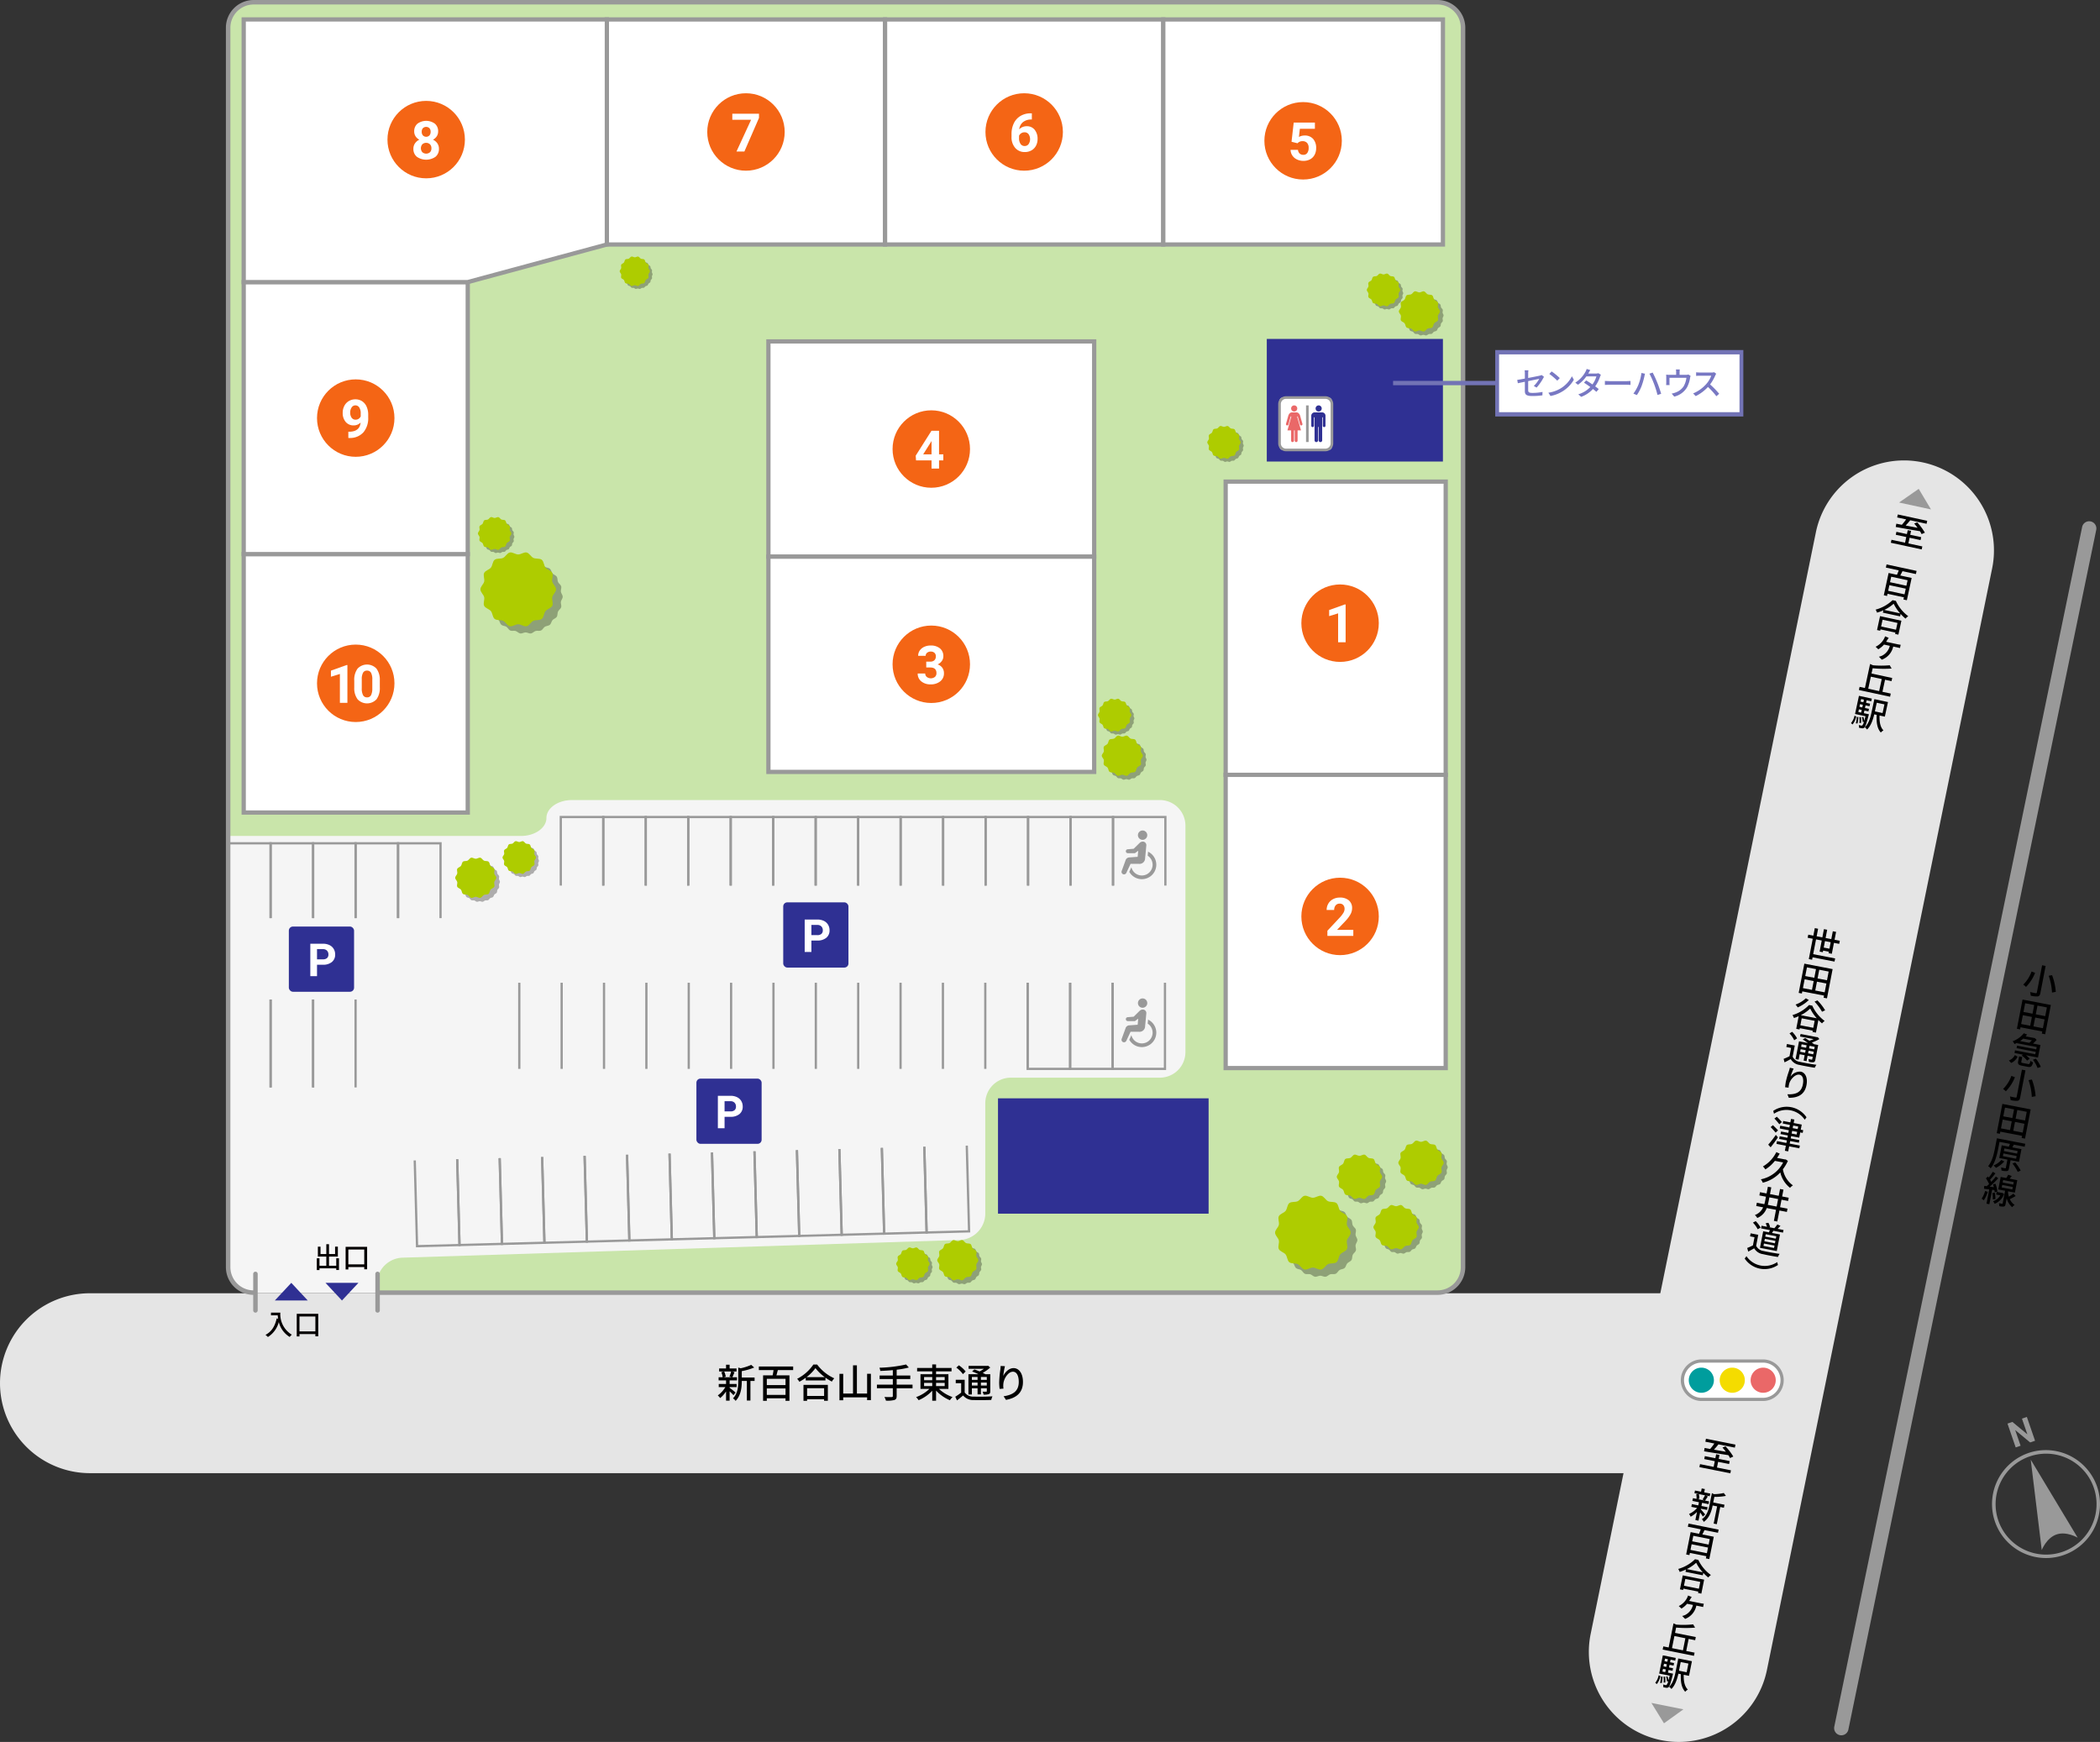
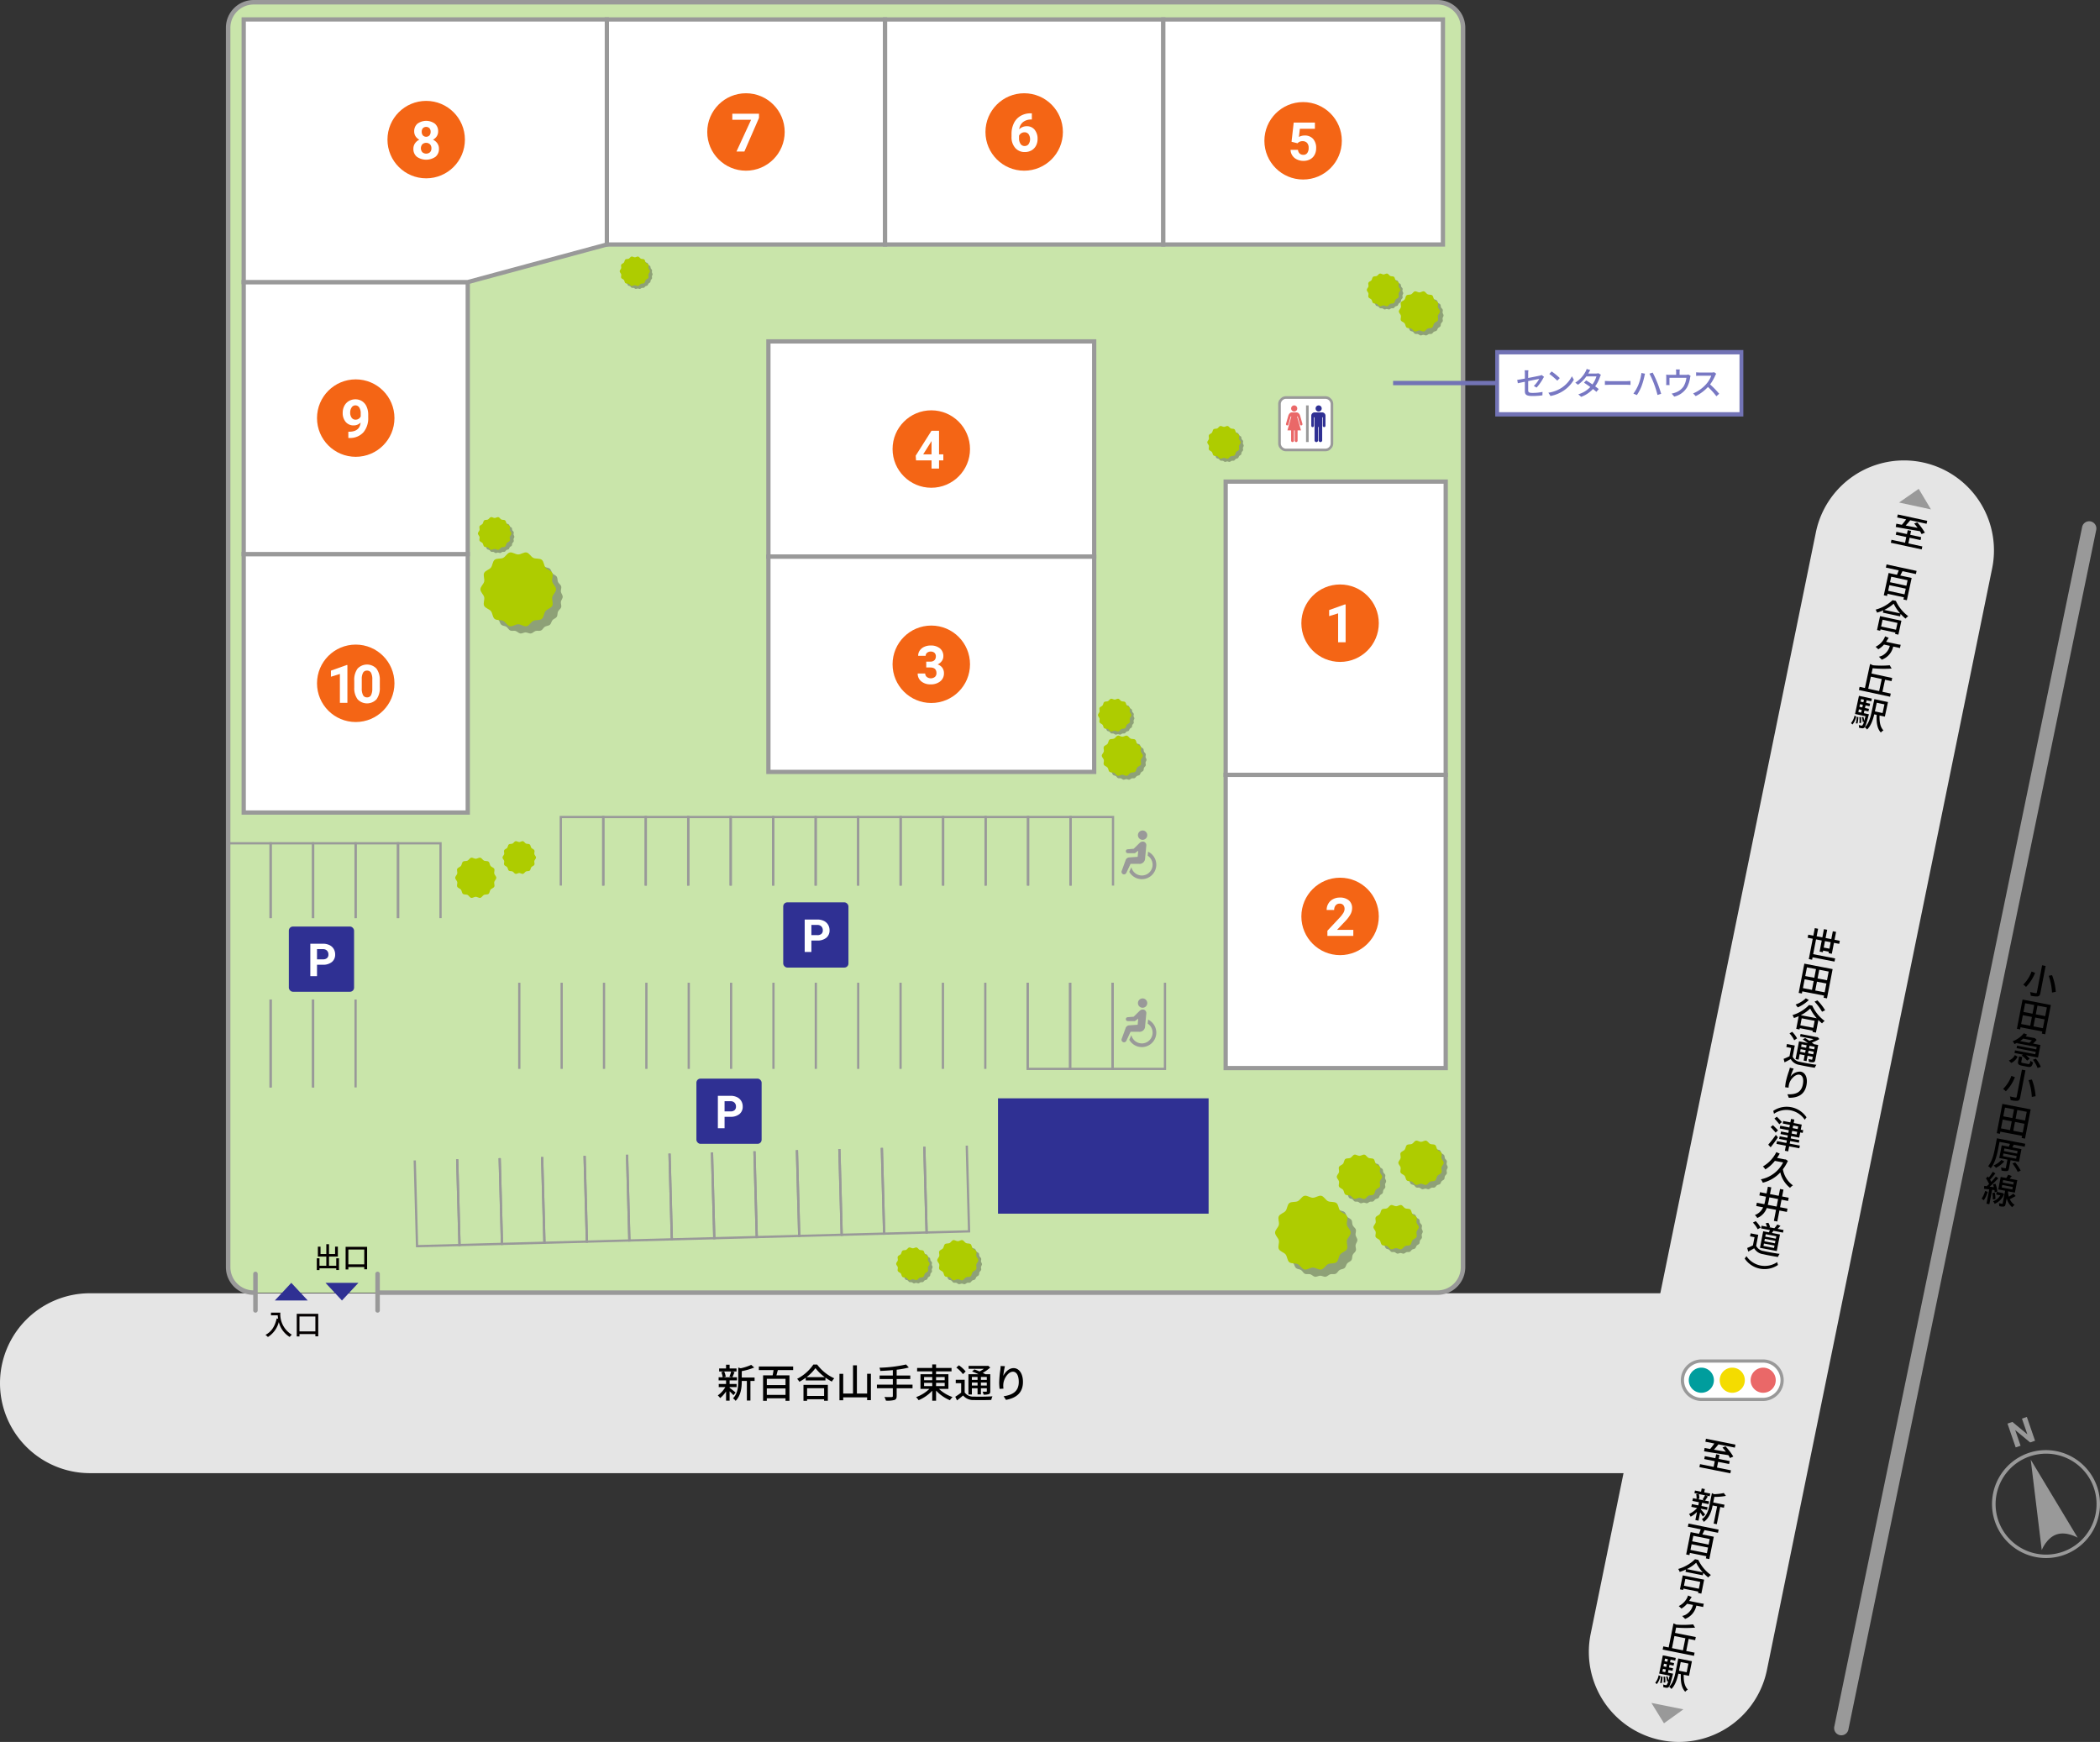
<svg xmlns="http://www.w3.org/2000/svg" viewBox="0 0 690 572.405">
  <rect x="0" y="0" width="690" height="572.405" fill="#333333" stroke="none" />
  <defs>
    <style>.cls-1{fill:none;}.cls-2{fill:#c9e5aa;}.cls-3{fill:#f5f5f5;}.cls-4{isolation:isolate;opacity:0.3;}.cls-5{clip-path:url(#clip-path);}.cls-6{clip-path:url(#clip-path-2);}.cls-7{fill:#040000;}.cls-8{fill:#aecc00;}.cls-9{clip-path:url(#clip-path-3);}.cls-10{clip-path:url(#clip-path-4);}.cls-11{clip-path:url(#clip-path-5);}.cls-12{clip-path:url(#clip-path-6);}.cls-13{clip-path:url(#clip-path-7);}.cls-14{clip-path:url(#clip-path-8);}.cls-15{clip-path:url(#clip-path-9);}.cls-16{clip-path:url(#clip-path-10);}.cls-17{clip-path:url(#clip-path-11);}.cls-18{clip-path:url(#clip-path-12);}.cls-19{clip-path:url(#clip-path-13);}.cls-20{clip-path:url(#clip-path-14);}.cls-21{clip-path:url(#clip-path-15);}.cls-22{clip-path:url(#clip-path-16);}.cls-23{clip-path:url(#clip-path-17);}.cls-24{clip-path:url(#clip-path-18);}.cls-25{clip-path:url(#clip-path-19);}.cls-26{clip-path:url(#clip-path-20);}.cls-27{clip-path:url(#clip-path-21);}.cls-28{clip-path:url(#clip-path-22);}.cls-29{clip-path:url(#clip-path-23);}.cls-30{clip-path:url(#clip-path-24);}.cls-31{clip-path:url(#clip-path-25);}.cls-32{clip-path:url(#clip-path-26);}.cls-33{clip-path:url(#clip-path-27);}.cls-34{clip-path:url(#clip-path-28);}.cls-35{clip-path:url(#clip-path-29);}.cls-36{clip-path:url(#clip-path-30);}.cls-37{clip-path:url(#clip-path-31);}.cls-38{clip-path:url(#clip-path-32);}.cls-39{fill:#999;}.cls-40{fill:#2f3093;}.cls-41,.cls-43,.cls-44{fill:#fff;}.cls-42{fill:#e5e5e5;}.cls-43,.cls-44{stroke:#999;stroke-miterlimit:10;}.cls-43{stroke-width:1.4px;}.cls-44{stroke-width:1.4px;}.cls-45{fill:#f46515;}.cls-46{fill:#ea6868;}.cls-47{fill:#009d9d;}.cls-48{fill:#f4dc00;}.cls-49{fill:#7273b5;}.cls-50{fill:#7878c3;}</style>
    <clipPath id="clip-path">
      <rect class="cls-1" x="421.376" y="395.309" width="24.679" height="24.35" />
    </clipPath>
    <clipPath id="clip-path-2">
      <rect class="cls-1" x="421.63" y="395.417" width="24.37" height="24.143" />
    </clipPath>
    <clipPath id="clip-path-3">
      <rect class="cls-1" x="160.266" y="183.918" width="24.679" height="24.35" />
    </clipPath>
    <clipPath id="clip-path-4">
      <rect class="cls-1" x="160.519" y="184.026" width="24.37" height="24.143" />
    </clipPath>
    <clipPath id="clip-path-5">
      <rect class="cls-1" x="440.795" y="380.737" width="14.807" height="14.807" />
    </clipPath>
    <clipPath id="clip-path-6">
      <rect class="cls-1" x="440.831" y="380.908" width="14.62" height="14.485" />
    </clipPath>
    <clipPath id="clip-path-7">
      <rect class="cls-1" x="461.026" y="376.134" width="14.807" height="14.807" />
    </clipPath>
    <clipPath id="clip-path-8">
      <rect class="cls-1" x="461.062" y="376.305" width="14.62" height="14.485" />
    </clipPath>
    <clipPath id="clip-path-9">
      <rect class="cls-1" x="452.838" y="397.296" width="14.807" height="14.807" />
    </clipPath>
    <clipPath id="clip-path-10">
      <rect class="cls-1" x="452.874" y="397.467" width="14.62" height="14.485" />
    </clipPath>
    <clipPath id="clip-path-11">
      <rect class="cls-1" x="461.027" y="96.931" width="13.431" height="13.431" />
    </clipPath>
    <clipPath id="clip-path-12">
      <rect class="cls-1" x="461.06" y="97.087" width="13.261" height="13.138" />
    </clipPath>
    <clipPath id="clip-path-13">
      <rect class="cls-1" x="363.423" y="242.928" width="13.431" height="13.431" />
    </clipPath>
    <clipPath id="clip-path-14">
      <rect class="cls-1" x="363.455" y="243.083" width="13.261" height="13.138" />
    </clipPath>
    <clipPath id="clip-path-15">
      <rect class="cls-1" x="309.357" y="408.695" width="13.431" height="13.431" />
    </clipPath>
    <clipPath id="clip-path-16">
      <rect class="cls-1" x="309.39" y="408.85" width="13.261" height="13.138" />
    </clipPath>
    <clipPath id="clip-path-17">
      <rect class="cls-1" x="204.658" y="85.17" width="9.873" height="9.873" />
    </clipPath>
    <clipPath id="clip-path-18">
      <rect class="cls-1" x="204.682" y="85.284" width="9.748" height="9.658" />
    </clipPath>
    <clipPath id="clip-path-19">
      <rect class="cls-1" x="450.24" y="90.868" width="10.939" height="10.939" />
    </clipPath>
    <clipPath id="clip-path-20">
      <rect class="cls-1" x="450.267" y="90.995" width="10.801" height="10.701" />
    </clipPath>
    <clipPath id="clip-path-21">
      <rect class="cls-1" x="397.826" y="140.957" width="10.939" height="10.939" />
    </clipPath>
    <clipPath id="clip-path-22">
      <rect class="cls-1" x="397.853" y="141.083" width="10.801" height="10.701" />
    </clipPath>
    <clipPath id="clip-path-23">
      <rect class="cls-1" x="361.898" y="230.583" width="10.939" height="10.939" />
    </clipPath>
    <clipPath id="clip-path-24">
      <rect class="cls-1" x="361.925" y="230.709" width="10.801" height="10.701" />
    </clipPath>
    <clipPath id="clip-path-25">
      <rect class="cls-1" x="158.181" y="170.905" width="10.939" height="10.939" />
    </clipPath>
    <clipPath id="clip-path-26">
      <rect class="cls-1" x="158.208" y="171.032" width="10.801" height="10.701" />
    </clipPath>
    <clipPath id="clip-path-27">
      <rect class="cls-1" x="295.6" y="410.885" width="10.939" height="10.939" />
    </clipPath>
    <clipPath id="clip-path-28">
      <rect class="cls-1" x="295.626" y="411.011" width="10.801" height="10.701" />
    </clipPath>
    <clipPath id="clip-path-29">
-       <rect class="cls-1" x="150.973" y="283.041" width="13.431" height="13.431" />
-     </clipPath>
+       </clipPath>
    <clipPath id="clip-path-30">
      <rect class="cls-1" x="151.006" y="283.196" width="13.261" height="13.138" />
    </clipPath>
    <clipPath id="clip-path-31">
      <rect class="cls-1" x="166.265" y="277.385" width="10.939" height="10.939" />
    </clipPath>
    <clipPath id="clip-path-32">
      <rect class="cls-1" x="166.291" y="277.511" width="10.801" height="10.701" />
    </clipPath>
  </defs>
  <g id="文字">
    <rect class="cls-2" x="74.959" y="0.739" width="405.752" height="424.02" rx="8.379" />
-     <path class="cls-3" d="M381.117,262.9h-193.2c-4.608,0-8.378,2.654-8.378,5.9s-3.771,5.9-8.379,5.9h-96.2V416.577a8.4,8.4,0,0,0,8.379,8.379h40.473V421.92a8.731,8.731,0,0,1,8.374-8.644l183.179-5.813a8.732,8.732,0,0,0,8.374-8.645V362.5a8.4,8.4,0,0,1,8.379-8.379h49a8.4,8.4,0,0,0,8.379-8.379V271.282A8.4,8.4,0,0,0,381.117,262.9Z" />
    <g class="cls-4">
      <g class="cls-5">
        <g class="cls-6">
          <path class="cls-7" d="M446,407.487c0,.578-.516,1.112-.6,1.667s.264,1.227.1,1.767-.807.917-1.042,1.431-.093,1.248-.4,1.724-1.032.649-1.4,1.078-.439,1.169-.868,1.542-1.171.332-1.65.641-.747,1-1.267,1.236-1.213-.012-1.763.15-1,.745-1.565.826-1.157-.355-1.734-.355-1.179.434-1.734.355-1.025-.668-1.565-.826-1.25.085-1.764-.15-.79-.93-1.267-1.236-1.22-.27-1.649-.641-.5-1.113-.869-1.543-1.095-.6-1.4-1.078-.163-1.2-.4-1.724-.881-.88-1.043-1.43.186-1.2.105-1.767-.6-1.089-.6-1.667.516-1.111.6-1.666-.263-1.227-.105-1.767.808-.917,1.043-1.431.093-1.247.4-1.724,1.032-.649,1.4-1.077.438-1.17.868-1.543,1.171-.332,1.65-.641.747-1,1.267-1.236,1.213.012,1.763-.15,1-.745,1.565-.826,1.157.355,1.734.355,1.179-.434,1.734-.355,1.025.668,1.565.827,1.25-.086,1.764.149.79.93,1.267,1.236,1.22.269,1.649.642.5,1.112.868,1.542,1.1.6,1.4,1.077.162,1.2.4,1.725.882.88,1.042,1.43-.186,1.2-.1,1.767.6,1.089.6,1.666" />
        </g>
      </g>
    </g>
    <path class="cls-8" d="M443.8,405.053c0,.914-1.046,1.7-1.241,2.553-.2.883.4,2.043.013,2.839s-1.673,1.063-2.229,1.758-.521,2.006-1.22,2.564-1.96.23-2.77.621-1.328,1.579-2.211,1.779c-.855.2-1.851-.646-2.765-.646s-1.91.841-2.764.646c-.884-.2-1.416-1.395-2.212-1.779s-2.075-.066-2.77-.622-.662-1.864-1.22-2.563-1.838-.948-2.229-1.758.214-1.956.013-2.838c-.194-.856-1.241-1.64-1.241-2.554s1.047-1.7,1.241-2.552c.2-.883-.4-2.042-.013-2.839s1.674-1.063,2.229-1.759.522-2,1.22-2.563,1.96-.23,2.77-.621,1.328-1.579,2.211-1.78c.855-.194,1.851.647,2.765.647s1.91-.841,2.765-.647c.883.2,1.415,1.4,2.212,1.78s2.074.066,2.769.621.662,1.865,1.22,2.564,1.838.948,2.229,1.758-.213,1.956-.013,2.839c.195.855,1.241,1.639,1.241,2.552" />
    <g class="cls-4">
      <g class="cls-9">
        <g class="cls-10">
          <path class="cls-7" d="M184.889,196.1c0,.578-.517,1.112-.6,1.667s.263,1.227.1,1.767-.808.917-1.043,1.431-.093,1.248-.4,1.724-1.032.649-1.4,1.078-.438,1.169-.868,1.542-1.17.332-1.65.641-.746,1-1.266,1.236-1.214-.012-1.764.15-.995.745-1.564.826-1.157-.355-1.735-.355-1.178.434-1.734.355-1.024-.668-1.565-.826-1.25.085-1.764-.15-.79-.93-1.266-1.236-1.221-.27-1.65-.641-.5-1.113-.868-1.543-1.095-.6-1.4-1.078-.162-1.2-.4-1.724-.881-.88-1.042-1.43.186-1.2.105-1.767-.6-1.089-.6-1.667.517-1.111.6-1.666-.264-1.227-.105-1.767.807-.917,1.043-1.431.093-1.247.4-1.724,1.032-.649,1.4-1.077.439-1.17.869-1.543,1.17-.332,1.649-.641.747-1,1.267-1.236,1.213.012,1.763-.15,1-.745,1.565-.826,1.157.355,1.734.355,1.179-.434,1.735-.355,1.024.668,1.564.827,1.251-.086,1.764.149.791.93,1.267,1.236,1.221.269,1.65.642.5,1.112.868,1.542,1.095.6,1.4,1.078.162,1.2.4,1.724.882.88,1.043,1.43-.186,1.2-.1,1.767.6,1.089.6,1.666" />
        </g>
      </g>
    </g>
    <path class="cls-8" d="M182.693,193.662c0,.914-1.046,1.7-1.24,2.553-.2.883.4,2.043.013,2.839s-1.674,1.063-2.23,1.758-.521,2.006-1.22,2.564-1.96.23-2.769.621-1.329,1.579-2.212,1.779c-.855.195-1.851-.646-2.765-.646s-1.909.841-2.764.646c-.883-.2-1.415-1.4-2.212-1.779s-2.074-.066-2.77-.622-.662-1.864-1.22-2.563-1.838-.948-2.229-1.758.214-1.956.013-2.838c-.194-.856-1.241-1.64-1.241-2.554s1.047-1.7,1.241-2.552c.2-.883-.4-2.042-.012-2.839s1.673-1.063,2.228-1.758.522-2,1.221-2.563,1.96-.231,2.769-.622,1.329-1.579,2.212-1.78c.855-.194,1.851.647,2.764.647s1.91-.841,2.765-.647c.883.2,1.415,1.4,2.212,1.78s2.074.066,2.77.622.662,1.864,1.22,2.563,1.838.949,2.229,1.758-.214,1.956-.013,2.839c.194.855,1.24,1.639,1.24,2.552" />
    <g class="cls-4">
      <g class="cls-11">
        <g class="cls-12">
          <path class="cls-7" d="M455.45,388.151c0,.346-.309.667-.357,1s.158.736.063,1.06-.485.55-.625.858-.057.749-.24,1.035-.62.389-.843.647-.263.7-.521.925-.7.2-.99.384-.448.6-.759.742-.729-.007-1.058.09-.6.447-.939.5-.695-.214-1.041-.214-.707.261-1.041.214-.614-.4-.939-.5-.75.051-1.058-.09-.474-.558-.76-.742-.732-.161-.99-.385-.3-.667-.521-.925-.657-.359-.842-.647-.1-.722-.24-1.034-.528-.528-.625-.858.112-.719.063-1.06-.357-.654-.357-1,.31-.667.357-1-.158-.735-.063-1.06.484-.55.625-.858.057-.749.24-1.034.62-.39.843-.647.263-.7.521-.925.7-.2.989-.385.449-.6.761-.742.728.008,1.057-.089.6-.447.939-.5.694.213,1.041.213.707-.261,1.041-.213.614.4.939.5.75-.052,1.058.09.474.557.76.741.732.162.989.385.3.668.521.925.657.36.843.647.1.723.24,1.034.528.529.625.859-.111.718-.063,1.059.357.654.357,1" />
        </g>
      </g>
    </g>
    <path class="cls-8" d="M454.133,386.69c0,.549-.627,1.019-.744,1.532-.121.53.238,1.225.008,1.7s-1,.637-1.338,1.055-.313,1.2-.732,1.537-1.176.139-1.662.373-.8.947-1.327,1.068c-.513.116-1.11-.388-1.658-.388s-1.146.5-1.659.388c-.53-.121-.849-.838-1.327-1.068s-1.245-.04-1.662-.373-.4-1.119-.732-1.538-1.1-.569-1.337-1.055.128-1.173.007-1.7c-.116-.513-.744-.983-.744-1.532s.628-1.019.744-1.532c.121-.529-.238-1.225-.007-1.7s1-.638,1.337-1.055.313-1.2.732-1.537,1.176-.139,1.662-.373.8-.948,1.327-1.068c.513-.117,1.111.388,1.659.388s1.145-.5,1.659-.388c.53.12.849.837,1.327,1.068s1.244.04,1.662.373.4,1.118.731,1.538,1.1.569,1.338,1.054-.128,1.174-.008,1.7c.117.513.744.983.744,1.531" />
    <g class="cls-4">
      <g class="cls-13">
        <g class="cls-14">
          <path class="cls-7" d="M475.682,383.548c0,.346-.31.667-.358,1s.158.736.063,1.06-.484.55-.625.859-.056.748-.24,1.034-.619.389-.843.647-.263.7-.521.925-.7.2-.989.385-.449.6-.76.741-.728-.007-1.058.09-.6.447-.939.5-.695-.213-1.041-.213-.707.261-1.041.213-.614-.4-.938-.5-.75.051-1.059-.09-.474-.558-.76-.742-.732-.161-.99-.384-.3-.668-.521-.926-.656-.359-.842-.646-.1-.723-.24-1.035-.528-.528-.625-.858.112-.719.063-1.06-.357-.654-.357-1,.31-.667.357-1-.158-.736-.063-1.061.485-.549.625-.858.057-.748.241-1.034.619-.39.842-.647.263-.7.521-.925.7-.2.99-.385.448-.6.76-.741.728.007,1.058-.09.6-.447.938-.5.694.213,1.041.213.708-.261,1.041-.213.614.4.939.5.75-.051,1.058.09.474.557.76.742.733.161.99.384.3.668.521.926.657.359.842.646.1.723.24,1.035.529.528.625.858-.111.718-.063,1.06.358.654.358,1" />
        </g>
      </g>
    </g>
    <path class="cls-8" d="M474.365,382.088c0,.548-.628,1.018-.745,1.532-.12.53.238,1.225.008,1.7s-1,.638-1.338,1.055-.313,1.2-.732,1.537-1.176.139-1.662.373-.8.948-1.326,1.068c-.513.117-1.111-.388-1.659-.388s-1.146.5-1.659.388c-.53-.12-.849-.837-1.327-1.068s-1.245-.04-1.662-.373-.4-1.118-.732-1.537-1.1-.57-1.337-1.055.128-1.174.008-1.7c-.117-.513-.745-.983-.745-1.531s.628-1.019.745-1.532c.12-.53-.239-1.225-.008-1.7s1-.637,1.337-1.055.313-1.2.732-1.537,1.176-.139,1.662-.373.8-.947,1.327-1.068c.513-.116,1.111.388,1.659.388s1.146-.5,1.659-.388c.53.121.849.838,1.327,1.068s1.244.04,1.662.373.4,1.119.732,1.538,1.1.569,1.337,1.055-.128,1.173-.008,1.7c.117.513.745.983.745,1.532" />
    <g class="cls-4">
      <g class="cls-15">
        <g class="cls-16">
          <path class="cls-7" d="M467.493,404.71c0,.346-.309.667-.357,1s.158.736.063,1.06-.484.55-.625.859-.057.748-.24,1.034-.619.389-.843.647-.263.7-.521.925-.7.2-.99.385-.448.6-.759.741-.729-.007-1.058.09-.6.447-.939.5-.695-.213-1.041-.213-.707.26-1.041.213-.614-.4-.938-.5-.751.051-1.059-.09-.474-.558-.76-.742-.732-.161-.99-.384-.3-.668-.521-.926-.656-.359-.842-.646-.1-.723-.24-1.035-.528-.528-.625-.858.112-.719.063-1.06-.357-.654-.357-1,.31-.667.357-1-.158-.736-.063-1.061.484-.549.625-.858.057-.748.241-1.034.619-.39.842-.647.263-.7.521-.925.7-.2.99-.385.448-.6.76-.741.728.007,1.058-.09.6-.447.938-.5.694.213,1.041.213.708-.261,1.041-.213.614.4.939.5.75-.051,1.058.09.474.557.76.742.733.161.99.384.3.668.52.926.658.359.843.646.1.723.24,1.035.528.528.625.858-.111.718-.063,1.06.357.654.357,1" />
        </g>
      </g>
    </g>
    <path class="cls-8" d="M466.177,403.25c0,.548-.628,1.018-.745,1.532-.121.53.238,1.225.008,1.7s-1,.638-1.338,1.055-.313,1.2-.732,1.537-1.176.139-1.662.373-.8.948-1.326,1.068c-.513.117-1.111-.388-1.659-.388s-1.146.5-1.659.388c-.53-.12-.849-.837-1.327-1.068s-1.245-.04-1.662-.373-.4-1.118-.732-1.537-1.1-.57-1.337-1.055.128-1.174.008-1.7c-.117-.513-.745-.983-.745-1.531s.628-1.019.745-1.532c.12-.53-.239-1.225-.008-1.7s1-.637,1.337-1.055.313-1.2.732-1.537,1.176-.139,1.662-.373.8-.947,1.327-1.068c.513-.116,1.111.388,1.659.388s1.146-.5,1.659-.388c.53.121.849.838,1.327,1.068s1.244.04,1.662.373.4,1.119.731,1.538,1.1.569,1.338,1.055-.128,1.173-.008,1.7c.117.513.745.983.745,1.532" />
    <g class="cls-4">
      <g class="cls-17">
        <g class="cls-18">
          <path class="cls-7" d="M474.32,103.656c0,.315-.281.6-.324.908s.144.667.057.961-.439.5-.567.779-.051.679-.218.938-.561.353-.764.586-.239.637-.472.84-.637.181-.9.349-.407.543-.689.672-.661-.006-.96.082-.542.405-.852.449-.629-.193-.944-.193-.641.237-.943.193-.558-.363-.852-.449-.68.046-.96-.082-.43-.506-.689-.673-.665-.146-.9-.349-.27-.605-.473-.839-.6-.326-.764-.587-.088-.655-.217-.938-.479-.479-.567-.778.1-.652.057-.962-.324-.592-.324-.907.281-.605.324-.907-.143-.667-.057-.962.439-.5.567-.778.051-.679.218-.938.561-.353.764-.587.238-.636.472-.839.637-.181.9-.349.407-.544.69-.673.66.007.959-.081.542-.406.852-.45.629.193.943.193.642-.236.944-.193.558.364.852.45.68-.047.96.082.43.505.689.672.665.147.9.349.27.606.472.839.6.326.764.587.089.656.218.938.48.479.567.779-.1.651-.057.961.324.593.324.907" />
        </g>
      </g>
    </g>
    <path class="cls-8" d="M473.126,102.332c0,.5-.57.924-.676,1.389-.109.481.216,1.112.007,1.545s-.91.579-1.213.957-.284,1.091-.664,1.395-1.067.125-1.507.338-.723.859-1.2.968-1.008-.351-1.5-.351-1.039.457-1.5.351-.77-.759-1.2-.968-1.129-.036-1.508-.339-.36-1.014-.664-1.394-1-.517-1.212-.957.115-1.064.006-1.545c-.105-.465-.675-.892-.675-1.389s.57-.925.675-1.39-.216-1.111-.006-1.545.91-.578,1.212-.957.284-1.091.665-1.394,1.066-.126,1.507-.338.723-.86,1.2-.969,1.008.352,1.5.352,1.039-.458,1.5-.352.77.76,1.2.969,1.129.036,1.508.338.36,1.014.663,1.395,1,.516,1.213.957-.116,1.064-.007,1.544.676.892.676,1.39" />
    <g class="cls-4">
      <g class="cls-19">
        <g class="cls-20">
          <path class="cls-7" d="M376.716,249.653c0,.314-.281.605-.325.907s.144.668.057.962-.439.5-.567.778-.051.679-.217.939-.562.353-.765.586-.238.637-.472.839-.637.181-.9.349-.406.544-.689.673-.66-.006-.959.081-.542.406-.852.45-.63-.193-.944-.193-.642.236-.944.193-.558-.363-.852-.45-.68.047-.96-.081-.43-.506-.689-.673-.664-.146-.9-.349-.269-.6-.472-.839-.6-.326-.764-.587-.088-.655-.218-.938-.479-.479-.567-.778.1-.652.057-.962-.324-.593-.324-.907.281-.6.324-.907-.143-.668-.057-.962.44-.5.567-.778.051-.679.218-.939.562-.353.764-.586.239-.637.473-.839.637-.181.9-.349.406-.544.689-.673.66.007.959-.081.542-.406.852-.45.629.193.944.193.642-.236.944-.193.557.364.852.45.68-.047.959.081.431.506.69.673.664.147.9.349.27.606.473.839.6.326.764.587.088.655.217.938.48.479.567.778-.1.652-.057.962.325.593.325.907" />
        </g>
      </g>
    </g>
    <path class="cls-8" d="M375.521,248.328c0,.5-.569.925-.675,1.39-.11.481.216,1.111.007,1.545s-.911.578-1.213.957-.284,1.091-.664,1.394-1.067.126-1.508.339-.723.859-1.2.968c-.465.106-1.007-.352-1.5-.352s-1.039.458-1.5.352c-.481-.109-.77-.759-1.2-.968s-1.129-.036-1.507-.339-.361-1.014-.664-1.394-1-.517-1.213-.957.116-1.065.007-1.545c-.106-.465-.676-.892-.676-1.39s.57-.924.676-1.389c.109-.481-.216-1.111-.007-1.545s.911-.578,1.213-.957.284-1.091.664-1.394,1.067-.126,1.507-.339.723-.859,1.2-.968c.465-.106,1.007.352,1.5.352s1.04-.458,1.5-.352c.481.109.77.759,1.2.968s1.128.036,1.507.339.36,1.014.664,1.394,1,.517,1.213.957-.116,1.065-.007,1.545.675.892.675,1.389" />
    <g class="cls-4">
      <g class="cls-21">
        <g class="cls-22">
          <path class="cls-7" d="M322.65,415.42c0,.314-.281.6-.324.907s.144.668.057.962-.439.5-.567.778-.051.679-.218.939-.561.353-.764.586-.239.636-.472.839-.637.181-.9.349-.407.544-.689.673-.661-.006-.96.081-.542.406-.852.45-.629-.193-.944-.193-.641.236-.943.193-.558-.364-.852-.45-.68.047-.96-.081-.43-.506-.689-.673-.665-.147-.9-.349-.27-.6-.473-.839-.6-.326-.763-.587-.089-.655-.218-.938-.479-.479-.567-.778.1-.652.057-.962-.324-.593-.324-.907.281-.605.324-.907-.143-.668-.057-.962.439-.5.567-.778.051-.679.218-.939.562-.353.764-.586.238-.637.472-.839.637-.181.9-.349.407-.544.69-.673.66.007.959-.081.542-.406.852-.45.629.193.943.193.642-.236.944-.193.558.364.852.45.68-.047.96.081.43.506.689.673.665.147.9.349.27.605.472.839.6.326.764.587.089.655.218.938.48.479.567.778-.1.652-.057.962.324.593.324.907" />
        </g>
      </g>
    </g>
    <path class="cls-8" d="M321.456,414.1c0,.5-.57.924-.676,1.39s.217,1.111.008,1.545-.911.578-1.214.957-.284,1.091-.663,1.394-1.067.126-1.508.339-.723.859-1.2.968-1.008-.352-1.5-.352-1.039.458-1.5.352-.77-.76-1.2-.968-1.129-.037-1.508-.339-.36-1.014-.664-1.395-1-.516-1.212-.956.116-1.065.007-1.545-.676-.892-.676-1.39.57-.924.676-1.389c.109-.481-.217-1.111-.007-1.545s.91-.578,1.213-.957.283-1.091.664-1.395,1.066-.125,1.507-.338.723-.859,1.2-.968c.465-.106,1.007.352,1.5.352s1.039-.458,1.5-.352.77.759,1.2.968,1.129.036,1.508.339.36,1.014.664,1.394,1,.517,1.213.957-.117,1.065-.008,1.545c.106.465.676.892.676,1.389" />
    <g class="cls-4">
      <g class="cls-23">
        <g class="cls-24">
          <path class="cls-7" d="M214.43,90.113c0,.231-.207.445-.238.667s.1.491.042.707-.323.367-.417.573-.038.5-.16.689-.413.26-.562.431-.176.468-.347.617-.469.133-.66.257-.3.4-.507.494-.485,0-.7.06-.4.3-.626.331-.463-.143-.694-.143-.472.174-.694.143-.41-.268-.626-.331-.5.034-.706-.06-.316-.372-.506-.494-.489-.108-.661-.257-.2-.445-.347-.617-.438-.239-.561-.431-.065-.482-.16-.69-.353-.352-.417-.572.074-.479.042-.707-.238-.436-.238-.667.206-.444.238-.666-.106-.491-.042-.707.323-.367.417-.573.037-.5.16-.689.413-.26.562-.431.175-.468.347-.617.468-.133.66-.257.3-.4.507-.494.485,0,.7-.06.4-.3.626-.331.463.142.694.142.471-.173.694-.142.409.268.626.331.5-.034.7.06.316.371.507.494.488.108.66.257.2.445.347.617.438.239.562.431.065.482.16.69.352.352.417.572-.075.479-.042.707.238.435.238.666" />
        </g>
      </g>
    </g>
    <path class="cls-8" d="M213.552,89.14c0,.366-.419.679-.5,1.021s.159.817.006,1.136-.67.425-.892.7-.209.8-.488,1.025-.784.093-1.108.249-.532.632-.885.712-.74-.259-1.106-.259-.764.337-1.106.259-.566-.558-.885-.712-.83-.026-1.108-.249S205.218,92.28,205,92s-.735-.38-.891-.7.085-.783,0-1.136-.5-.655-.5-1.021.419-.68.5-1.022-.159-.816,0-1.135.669-.425.891-.7.209-.8.488-1.025.785-.092,1.108-.248.532-.632.885-.712.741.258,1.106.258.764-.336,1.106-.258.566.558.885.712.83.026,1.108.248.265.746.488,1.026.735.379.892.7-.086.782-.006,1.136.5.655.5,1.021" />
    <g class="cls-4">
      <g class="cls-25">
        <g class="cls-26">
          <path class="cls-7" d="M461.067,96.346c0,.256-.229.493-.264.739s.117.543.047.783-.358.406-.462.634-.042.553-.177.764-.458.288-.623.478-.194.518-.385.684-.519.147-.731.284-.331.442-.561.548-.538-.006-.782.066-.441.33-.694.366-.513-.157-.769-.157-.522.192-.768.157-.454-.3-.694-.366-.554.038-.782-.067-.35-.412-.561-.547-.541-.12-.732-.285-.219-.493-.384-.683-.486-.266-.623-.478-.072-.534-.177-.764-.39-.391-.462-.634.083-.531.047-.783-.264-.483-.264-.739.229-.493.264-.739-.117-.544-.047-.784.358-.406.462-.633.042-.554.178-.765.457-.287.622-.478.194-.518.385-.683.519-.147.731-.284.331-.443.562-.548.538,0,.781-.066.441-.331.694-.367.512.158.768.158.523-.193.769-.158.454.3.694.367.554-.038.782.066.35.412.561.548.542.119.731.284.22.493.385.684.486.265.623.478.072.534.177.764.39.39.462.634-.082.53-.047.783.264.483.264.739" />
        </g>
      </g>
    </g>
    <path class="cls-8" d="M460.094,95.267c0,.405-.463.752-.55,1.132s.176.905.006,1.258-.742.471-.988.779-.231.889-.541,1.136-.869.1-1.228.276-.588.7-.98.789-.82-.287-1.225-.287-.847.373-1.226.287-.627-.619-.98-.789-.92-.03-1.228-.276-.293-.826-.541-1.136-.815-.42-.988-.779.1-.867.006-1.258-.55-.727-.55-1.132.464-.753.55-1.132-.176-.905-.006-1.258.742-.471.988-.78.232-.888.541-1.136.869-.1,1.228-.275.589-.7.98-.789.821.287,1.226.287.846-.373,1.225-.287.628.619.981.789.919.029,1.228.276.293.826.54,1.136.815.42.988.779-.094.867-.006,1.258.55.727.55,1.132" />
    <g class="cls-4">
      <g class="cls-27">
        <g class="cls-28">
          <path class="cls-7" d="M408.653,146.434c0,.256-.228.493-.264.739s.117.544.047.784-.358.406-.462.634-.042.553-.177.764-.458.287-.623.478-.194.518-.385.683-.519.147-.731.284-.331.443-.561.548-.538-.005-.782.066-.441.331-.694.367-.513-.158-.769-.158-.522.193-.768.158-.454-.3-.694-.367-.554.038-.782-.066-.35-.412-.561-.548-.541-.119-.732-.284-.219-.493-.384-.684-.486-.265-.623-.478-.071-.533-.177-.764-.39-.39-.462-.634.083-.531.047-.783-.264-.483-.264-.739.229-.492.264-.739-.117-.543-.047-.783.358-.406.462-.634.042-.553.178-.764.457-.288.622-.478.194-.519.385-.684.519-.147.731-.284.331-.442.562-.548.538.006.781-.066.441-.33.694-.366.512.157.768.157.523-.192.769-.157.454.3.694.366.554-.038.782.067.35.411.561.548.542.119.732.284.219.493.384.683.486.266.623.478.072.534.177.764.391.39.462.634-.082.531-.047.783.264.483.264.739" />
        </g>
      </g>
    </g>
    <path class="cls-8" d="M407.68,145.355c0,.406-.463.753-.55,1.132s.176.905.006,1.259-.742.471-.988.779-.231.889-.541,1.136-.869.1-1.228.275-.588.7-.98.789-.82-.286-1.225-.286-.847.372-1.226.286-.627-.619-.98-.789-.92-.029-1.228-.275-.293-.827-.541-1.136-.815-.421-.988-.78.095-.867.006-1.258-.55-.726-.55-1.132.464-.752.55-1.131-.176-.905-.006-1.259.742-.471.988-.779.232-.889.541-1.136.869-.1,1.228-.275.589-.7.98-.789.821.286,1.226.286.846-.372,1.226-.286.627.618.98.789.919.029,1.228.275.293.826.54,1.136.815.421.988.78-.094.866-.006,1.258.55.726.55,1.131" />
    <g class="cls-4">
      <g class="cls-29">
        <g class="cls-30">
          <path class="cls-7" d="M372.725,236.06c0,.256-.229.493-.264.739s.117.544.047.784-.358.406-.462.634-.042.553-.178.764-.457.288-.622.478-.195.518-.385.683-.519.148-.731.284-.331.443-.561.548-.538,0-.782.067-.442.33-.694.366-.513-.158-.769-.158-.522.193-.768.158-.455-.3-.694-.366-.554.037-.782-.067-.35-.412-.561-.548-.541-.119-.732-.284-.219-.493-.385-.684-.485-.265-.622-.477-.072-.534-.177-.765-.39-.39-.462-.634.083-.53.047-.783-.264-.483-.264-.739.229-.492.264-.739-.117-.543-.047-.783.358-.406.462-.634.042-.553.178-.764.457-.288.622-.478.194-.518.385-.683.518-.148.731-.285.331-.442.561-.547.538,0,.782-.067.441-.33.694-.366.512.157.768.157.523-.192.769-.157.454.3.694.366.554-.038.782.067.35.412.561.548.541.119.731.284.22.493.385.683.486.266.622.478.072.534.178.764.39.391.462.634-.083.531-.047.783.264.483.264.739" />
        </g>
      </g>
    </g>
    <path class="cls-8" d="M371.752,234.982c0,.405-.464.752-.55,1.131s.176.905.006,1.259-.742.471-.988.779-.231.889-.541,1.136-.869.1-1.228.276-.589.7-.98.788-.82-.286-1.225-.286-.847.372-1.226.286-.627-.618-.98-.788-.92-.03-1.228-.276-.294-.826-.541-1.136-.815-.421-.988-.779.095-.867.006-1.259-.55-.726-.55-1.131.464-.753.55-1.132-.176-.905-.006-1.259.742-.471.988-.779.231-.889.541-1.136.869-.1,1.228-.275.589-.7.98-.789.821.286,1.226.286.846-.372,1.225-.286.628.619.98.789.92.029,1.228.275.294.827.541,1.136.815.421.988.78-.1.867-.006,1.258.55.726.55,1.132" />
    <g class="cls-4">
      <g class="cls-31">
        <g class="cls-32">
          <path class="cls-7" d="M169.009,176.383c0,.256-.229.493-.265.739s.117.544.047.783-.358.406-.462.634-.042.553-.177.764-.458.288-.623.478-.194.518-.385.684-.518.147-.731.284-.331.443-.561.548-.538,0-.782.066-.441.33-.693.366-.513-.157-.769-.157-.523.193-.769.157-.454-.3-.694-.366-.554.038-.782-.066-.35-.412-.561-.548-.541-.12-.731-.284-.22-.494-.385-.684-.485-.266-.622-.478-.072-.534-.178-.764-.39-.39-.461-.634.082-.531.046-.783-.264-.483-.264-.739.229-.493.264-.739-.117-.544-.046-.783.357-.407.461-.634.042-.553.178-.765.457-.287.622-.477.194-.519.385-.684.519-.147.731-.284.331-.443.562-.548.538,0,.781-.066.442-.331.694-.366.513.157.769.157.522-.193.769-.157.454.3.693.366.554-.038.782.066.35.412.561.548.542.119.732.284.219.494.385.684.485.265.622.478.072.534.177.764.391.39.462.634-.082.531-.047.783.265.483.265.739" />
        </g>
      </g>
    </g>
    <path class="cls-8" d="M168.036,175.3c0,.405-.464.753-.551,1.132s.177.905.006,1.258-.742.471-.988.78-.231.888-.541,1.136-.869.1-1.227.275-.589.7-.981.789-.82-.287-1.225-.287-.847.373-1.226.287-.627-.619-.98-.789-.919-.029-1.228-.276-.293-.826-.541-1.136-.814-.42-.987-.779.094-.867,0-1.258-.55-.727-.55-1.132.464-.753.55-1.132-.176-.905,0-1.258.741-.471.988-.779.231-.889.54-1.136.869-.1,1.228-.276.589-.7.981-.789.82.287,1.225.287.846-.373,1.226-.287.627.619.98.789.919.03,1.228.276.293.826.54,1.136.815.42.988.779-.094.867-.006,1.258.551.727.551,1.132" />
    <g class="cls-4">
      <g class="cls-33">
        <g class="cls-34">
          <path class="cls-7" d="M306.427,416.362c0,.256-.229.493-.264.74s.117.543.046.783-.358.406-.462.634-.041.553-.177.764-.457.288-.622.478-.195.518-.385.683-.519.148-.732.284-.331.443-.561.548-.538,0-.781.067-.442.33-.694.366-.513-.158-.769-.158-.522.193-.769.158-.454-.3-.693-.366-.555.038-.782-.067-.351-.412-.562-.548-.541-.119-.731-.284-.22-.493-.385-.683-.485-.266-.622-.478-.072-.534-.177-.765-.391-.39-.462-.633.082-.531.046-.784-.264-.483-.264-.739.229-.492.264-.739-.116-.543-.046-.783.358-.406.462-.634.041-.553.177-.764.458-.288.622-.478.195-.518.385-.683.519-.148.732-.285.331-.442.561-.547.538,0,.782-.067.441-.33.693-.366.513.157.769.157.523-.192.769-.157.454.3.694.366.554-.038.781.067.351.412.562.548.541.119.731.284.22.493.385.683.485.266.622.478.072.534.177.764.391.391.462.634-.082.531-.046.783.264.484.264.739" />
        </g>
      </g>
    </g>
    <path class="cls-8" d="M305.454,415.284c0,.405-.464.752-.55,1.131s.176.906.006,1.259-.742.471-.989.779-.231.889-.54,1.136-.869.1-1.228.276-.589.7-.98.788-.821-.286-1.226-.286-.846.372-1.225.286-.628-.618-.981-.788-.919-.03-1.227-.276-.294-.826-.541-1.136-.815-.421-.988-.779.094-.867.006-1.259-.551-.726-.551-1.131.465-.753.551-1.132-.176-.9-.006-1.259.742-.471.988-.779.231-.889.541-1.136.869-.1,1.227-.275.589-.7.981-.789.82.286,1.225.286.847-.372,1.226-.286.627.619.98.789.92.029,1.228.275.293.827.541,1.136.815.421.988.78-.1.867-.006,1.258.55.726.55,1.132" />
    <g class="cls-4">
      <g class="cls-35">
        <g class="cls-36">
          <path class="cls-7" d="M164.266,289.766c0,.314-.281.6-.324.907s.143.667.057.962-.44.5-.567.778-.051.679-.218.938-.562.353-.764.587-.239.636-.473.839-.637.181-.9.349-.406.543-.689.673-.66-.007-.959.081-.542.405-.852.45-.63-.194-.944-.194-.641.237-.944.194-.557-.364-.851-.45-.681.046-.96-.082-.431-.506-.69-.672-.664-.147-.9-.349-.269-.606-.472-.84-.6-.325-.764-.586-.088-.656-.218-.938-.479-.48-.567-.779.1-.652.057-.961-.324-.593-.324-.907.281-.605.324-.908-.143-.667-.057-.961.44-.5.567-.779.052-.679.218-.938.562-.353.764-.587.239-.636.473-.839.637-.181.9-.349.406-.543.689-.672.661.006.96-.082.541-.405.851-.449.63.193.944.193.642-.237.944-.193.557.363.852.449.68-.046.96.082.43.5.689.673.664.146.9.348.27.606.473.84.6.326.764.587.088.655.218.938.479.479.567.778-.1.652-.057.961.324.593.324.908" />
        </g>
      </g>
    </g>
    <path class="cls-8" d="M163.071,288.441c0,.5-.569.924-.675,1.39s.216,1.111.007,1.545-.911.578-1.213.956-.284,1.092-.664,1.395-1.067.126-1.507.338-.723.859-1.2.969c-.465.105-1.007-.352-1.5-.352s-1.04.457-1.5.352c-.481-.11-.77-.76-1.2-.969s-1.129-.036-1.507-.338-.36-1.015-.664-1.395-1-.516-1.213-.957.116-1.064.007-1.545c-.106-.465-.675-.891-.675-1.389s.569-.924.675-1.39-.216-1.111-.007-1.544.911-.579,1.213-.957.284-1.091.664-1.4,1.067-.126,1.507-.338.723-.859,1.2-.969c.465-.105,1.007.352,1.5.352s1.039-.457,1.5-.352c.481.11.77.76,1.2.969s1.129.036,1.507.338.361,1.015.664,1.4,1,.516,1.213.957-.116,1.064-.007,1.545c.106.465.675.892.675,1.389" />
    <g class="cls-4">
      <g class="cls-37">
        <g class="cls-38">
-           <path class="cls-7" d="M177.092,282.862c0,.256-.229.493-.264.739s.117.544.046.783-.358.407-.462.634-.041.553-.177.765-.457.287-.622.477-.195.519-.385.684-.519.147-.731.284-.332.443-.562.548-.538,0-.781.066-.442.331-.694.367-.513-.158-.769-.158-.522.193-.769.158-.454-.3-.693-.367-.554.038-.782-.066-.351-.412-.562-.548-.541-.119-.731-.284-.22-.494-.385-.684-.485-.265-.622-.478-.072-.534-.177-.764-.391-.39-.462-.634.082-.531.046-.783-.264-.483-.264-.739.229-.493.264-.739-.116-.543-.046-.783.358-.406.462-.634.041-.553.177-.764.458-.288.623-.478.194-.519.384-.684.519-.147.732-.284.331-.443.561-.548.538.006.782-.066.441-.33.693-.366.513.157.769.157.523-.193.769-.157.454.3.694.366.554-.038.781.066.351.412.562.548.541.12.731.285.22.493.385.683.485.266.622.478.072.534.177.764.391.39.462.634-.082.531-.046.783.264.483.264.739" />
-         </g>
+           </g>
      </g>
    </g>
    <path class="cls-8" d="M176.119,281.783c0,.406-.464.753-.55,1.132s.176.9.006,1.258-.742.472-.989.78-.231.889-.54,1.136-.869.1-1.228.275-.589.7-.98.789-.821-.287-1.226-.287-.846.373-1.225.287-.628-.619-.981-.789-.919-.029-1.227-.275-.294-.827-.541-1.136-.815-.421-.988-.78.094-.867.006-1.258-.551-.726-.551-1.132.465-.753.551-1.132-.176-.905-.006-1.258.742-.471.988-.779.231-.889.541-1.136.869-.1,1.228-.276.588-.7.98-.789.82.287,1.225.287.847-.373,1.226-.287.627.619.98.789.92.03,1.228.276.294.826.541,1.136.815.421.988.779-.095.867-.006,1.259.55.726.55,1.131" />
    <g id="車椅子">
      <path class="cls-39" d="M375.808,275.919a1.533,1.533,0,1,0-1.866-1.1,1.532,1.532,0,0,0,1.866,1.1" />
      <path class="cls-39" d="M377.227,279.867l-.126,1.32a3.589,3.589,0,0,1,.573.462,3.533,3.533,0,1,1-5.932,3.317l-.693,1.529a4.748,4.748,0,1,0,6.178-6.628" />
      <path class="cls-39" d="M374.138,283.857a1.843,1.843,0,0,0,2.114-1.877l.39-4.078a1.179,1.179,0,0,0-1.04-1.354,1.554,1.554,0,0,0-1.192.476l-1.915,1.884-2,.169a.622.622,0,0,0-.57.619v.038a.622.622,0,0,0,.622.621h2.363l1.074-.793-.179,1.989-2.618.191a1.367,1.367,0,0,0-1.381,1.016l-1.235,3.4a.826.826,0,0,0,1.508.677l1.392-2.973Z" />
    </g>
    <g id="車椅子-2" data-name="車椅子">
      <path class="cls-39" d="M375.808,331.1a1.533,1.533,0,1,0-1.866-1.105,1.532,1.532,0,0,0,1.866,1.105" />
      <path class="cls-39" d="M377.227,335.046l-.126,1.32a3.589,3.589,0,0,1,.573.462,3.533,3.533,0,1,1-5.932,3.317l-.693,1.529a4.748,4.748,0,1,0,6.178-6.628" />
      <path class="cls-39" d="M374.138,339.036a1.843,1.843,0,0,0,2.114-1.877l.39-4.078a1.179,1.179,0,0,0-1.04-1.354,1.554,1.554,0,0,0-1.192.476l-1.915,1.884-2,.169a.622.622,0,0,0-.57.619v.038a.622.622,0,0,0,.622.621h2.363l1.074-.793-.179,1.989-2.618.191a1.366,1.366,0,0,0-1.381,1.016l-1.235,3.395a.826.826,0,0,0,1.508.677l1.392-2.973Z" />
    </g>
    <g id="駐車場">
      <rect class="cls-40" x="257.346" y="296.515" width="21.43" height="21.43" rx="1.339" />
      <path class="cls-41" d="M266.6,309.068v3.757h-2.2V302.161h4.16a4.82,4.82,0,0,1,2.114.439,3.241,3.241,0,0,1,1.4,1.25,3.48,3.48,0,0,1,.491,1.841,3.064,3.064,0,0,1-1.073,2.473,4.47,4.47,0,0,1-2.97.9Zm0-1.78h1.963a1.927,1.927,0,0,0,1.33-.41,1.492,1.492,0,0,0,.458-1.172,1.758,1.758,0,0,0-.462-1.267,1.721,1.721,0,0,0-1.274-.5H266.6Z" />
    </g>
    <g id="駐車場-2" data-name="駐車場">
      <rect class="cls-40" x="228.818" y="354.436" width="21.43" height="21.43" rx="1.339" />
      <path class="cls-41" d="M238.072,366.989v3.757h-2.2V360.082h4.16a4.812,4.812,0,0,1,2.113.439,3.236,3.236,0,0,1,1.4,1.249,3.486,3.486,0,0,1,.491,1.842,3.065,3.065,0,0,1-1.073,2.473,4.478,4.478,0,0,1-2.971.9Zm0-1.78h1.963a1.929,1.929,0,0,0,1.33-.41,1.493,1.493,0,0,0,.457-1.172,1.757,1.757,0,0,0-.461-1.267,1.721,1.721,0,0,0-1.274-.5h-2.015Z" />
    </g>
    <g id="駐車場-3" data-name="駐車場">
      <rect class="cls-40" x="94.906" y="304.465" width="21.43" height="21.43" rx="1.339" />
      <path class="cls-41" d="M104.161,317.018v3.757h-2.2V310.11h4.16a4.812,4.812,0,0,1,2.113.44,3.236,3.236,0,0,1,1.4,1.249,3.486,3.486,0,0,1,.491,1.842,3.064,3.064,0,0,1-1.074,2.473,4.473,4.473,0,0,1-2.97.9Zm0-1.78h1.963a1.926,1.926,0,0,0,1.329-.41,1.49,1.49,0,0,0,.458-1.172,1.766,1.766,0,0,0-.461-1.268,1.731,1.731,0,0,0-1.275-.5h-2.014Z" />
    </g>
    <path class="cls-42" d="M560.329,484.08H29.558a29.558,29.558,0,0,1,0-59.116H560.329a29.558,29.558,0,0,1,0,59.116Z" />
    <rect class="cls-43" x="402.716" y="158.256" width="72.304" height="96.359" />
    <rect class="cls-43" x="252.476" y="112.189" width="107.041" height="70.73" />
    <rect class="cls-43" x="199.398" y="6.393" width="91.412" height="73.949" />
    <rect class="cls-43" x="290.81" y="6.393" width="91.412" height="73.949" />
    <rect class="cls-44" x="382.222" y="6.393" width="91.883" height="73.949" />
    <rect class="cls-43" x="252.476" y="182.919" width="107.041" height="70.73" />
    <rect class="cls-43" x="80.076" y="182.075" width="73.616" height="84.925" />
    <rect class="cls-43" x="80.076" y="92.693" width="73.616" height="89.382" />
    <circle class="cls-45" cx="440.313" cy="204.781" r="12.723" />
    <path class="cls-41" d="M442.133,211.051h-2.466v-9.5l-2.943.912v-2l5.144-1.843h.265Z" />
    <rect class="cls-43" x="402.716" y="254.615" width="72.304" height="96.359" />
    <circle class="cls-45" cx="440.313" cy="301.139" r="12.723" />
    <path class="cls-41" d="M444.658,307.534h-8.514v-1.689l4.018-4.284a9.794,9.794,0,0,0,1.224-1.578,2.54,2.54,0,0,0,.4-1.279,1.9,1.9,0,0,0-.418-1.3,1.511,1.511,0,0,0-1.194-.472,1.625,1.625,0,0,0-1.318.575,2.277,2.277,0,0,0-.483,1.514H435.9a4.066,4.066,0,0,1,.542-2.073,3.81,3.81,0,0,1,1.532-1.471,4.644,4.644,0,0,1,2.243-.534,4.41,4.41,0,0,1,2.982.921,3.264,3.264,0,0,1,1.062,2.6,4.172,4.172,0,0,1-.478,1.877,10.383,10.383,0,0,1-1.637,2.226l-2.825,2.978h5.341Z" />
    <circle class="cls-45" cx="305.996" cy="218.283" r="12.723" />
    <path class="cls-41" d="M304.336,217.406h1.314a1.854,1.854,0,0,0,1.391-.47,1.714,1.714,0,0,0,.452-1.245,1.519,1.519,0,0,0-.448-1.169,1.733,1.733,0,0,0-1.233-.418,1.82,1.82,0,0,0-1.186.388,1.243,1.243,0,0,0-.478,1.011h-2.465a3.018,3.018,0,0,1,.525-1.744,3.506,3.506,0,0,1,1.467-1.208,4.9,4.9,0,0,1,2.078-.435,4.648,4.648,0,0,1,3.088.943,3.217,3.217,0,0,1,1.118,2.6,2.61,2.61,0,0,1-.521,1.569,3.368,3.368,0,0,1-1.365,1.1,3.091,3.091,0,0,1,1.566,1.126,3.059,3.059,0,0,1,.516,1.775,3.27,3.27,0,0,1-1.207,2.654,4.857,4.857,0,0,1-3.195,1,4.6,4.6,0,0,1-3.042-.982,3.2,3.2,0,0,1-1.182-2.593H304a1.429,1.429,0,0,0,.525,1.143,2.187,2.187,0,0,0,2.67-.021,1.6,1.6,0,0,0,.5-1.233q0-1.86-2.047-1.86h-1.306Z" />
    <circle class="cls-45" cx="305.996" cy="147.554" r="12.723" />
    <path class="cls-41" d="M308.542,149.3h1.407v1.988h-1.407v2.687h-2.466v-2.687h-5.094l-.11-1.553,5.179-8.181h2.491Zm-5.213,0h2.747v-4.385l-.162.281Z" />
    <circle class="cls-45" cx="428.163" cy="46.267" r="12.723" />
    <path class="cls-41" d="M424.361,46.585l.716-6.314h6.962v2.056H427.1L426.792,45a3.9,3.9,0,0,1,1.869-.47,3.579,3.579,0,0,1,2.781,1.1,4.4,4.4,0,0,1,1.007,3.08,4.507,4.507,0,0,1-.508,2.154,3.574,3.574,0,0,1-1.455,1.476,4.537,4.537,0,0,1-2.235.525,4.815,4.815,0,0,1-2.09-.457,3.7,3.7,0,0,1-1.522-1.284,3.5,3.5,0,0,1-.594-1.885h2.44a1.82,1.82,0,0,0,.542,1.207,1.719,1.719,0,0,0,1.216.431,1.514,1.514,0,0,0,1.288-.6,2.778,2.778,0,0,0,.452-1.7,2.305,2.305,0,0,0-.52-1.621,1.911,1.911,0,0,0-1.476-.562,2.13,2.13,0,0,0-1.425.461l-.239.221Z" />
    <circle class="cls-45" cx="336.516" cy="43.367" r="12.723" />
    <path class="cls-41" d="M339.036,37.243v2.03H338.8a4.193,4.193,0,0,0-2.693.87,3.539,3.539,0,0,0-1.223,2.347,3.353,3.353,0,0,1,2.5-1.007,3.167,3.167,0,0,1,2.577,1.16,4.651,4.651,0,0,1,.955,3.054,4.588,4.588,0,0,1-.524,2.194,3.765,3.765,0,0,1-1.485,1.527,4.323,4.323,0,0,1-2.172.546,4.029,4.029,0,0,1-3.169-1.365,5.3,5.3,0,0,1-1.207-3.644v-.887a7.958,7.958,0,0,1,.764-3.57,5.585,5.585,0,0,1,2.192-2.4,6.411,6.411,0,0,1,3.315-.858Zm-2.405,6.228a1.963,1.963,0,0,0-1.084.311,1.872,1.872,0,0,0-.717.821v.749a3.319,3.319,0,0,0,.486,1.929,1.574,1.574,0,0,0,1.366.7,1.555,1.555,0,0,0,1.284-.626,2.941,2.941,0,0,0,0-3.257A1.615,1.615,0,0,0,336.631,43.471Z" />
    <circle class="cls-45" cx="245.104" cy="43.367" r="12.723" />
    <path class="cls-41" d="M249.382,38.747l-4.8,11.046h-2.6l4.811-10.435h-6.177V37.371h8.771Z" />
    <path class="cls-39" d="M472.333,425.5H124.407V424.02H472.333a7.648,7.648,0,0,0,7.639-7.639V9.118a7.648,7.648,0,0,0-7.639-7.64H83.338A7.648,7.648,0,0,0,75.7,9.118V416.381a7.648,7.648,0,0,0,7.639,7.639h.6V425.5h-.6a9.127,9.127,0,0,1-9.117-9.117V9.118A9.128,9.128,0,0,1,83.338,0h389a9.128,9.128,0,0,1,9.117,9.118V416.381A9.127,9.127,0,0,1,472.333,425.5Z" />
    <polygon class="cls-39" points="198.588 291.003 197.849 291.003 197.849 268.844 184.63 268.844 184.63 291.003 183.891 291.003 183.891 268.105 198.588 268.105 198.588 291.003" />
    <polygon class="cls-39" points="212.545 291.003 211.806 291.003 211.806 268.844 198.588 268.844 198.588 291.003 197.849 291.003 197.849 268.105 212.545 268.105 212.545 291.003" />
    <polygon class="cls-39" points="226.503 291.003 225.764 291.003 225.764 268.844 212.545 268.844 212.545 291.003 211.806 291.003 211.806 268.105 226.503 268.105 226.503 291.003" />
    <polygon class="cls-39" points="240.46 291.003 239.721 291.003 239.721 268.844 226.503 268.844 226.503 291.003 225.764 291.003 225.764 268.105 240.46 268.105 240.46 291.003" />
    <polygon class="cls-39" points="254.418 291.003 253.679 291.003 253.679 268.844 240.46 268.844 240.46 291.003 239.721 291.003 239.721 268.105 254.418 268.105 254.418 291.003" />
    <polygon class="cls-39" points="268.376 291.003 267.637 291.003 267.637 268.844 254.418 268.844 254.418 291.003 253.679 291.003 253.679 268.105 268.376 268.105 268.376 291.003" />
    <polygon class="cls-39" points="89.286 301.697 88.547 301.697 88.547 277.481 75.329 277.481 75.329 301.697 74.59 301.697 74.59 276.742 89.286 276.742 89.286 301.697" />
    <polygon class="cls-39" points="103.244 301.697 102.505 301.697 102.505 277.481 89.286 277.481 89.286 301.697 88.547 301.697 88.547 276.742 103.244 276.742 103.244 301.697" />
    <polygon class="cls-39" points="117.202 301.697 116.463 301.697 116.463 277.481 103.244 277.481 103.244 301.697 102.505 301.697 102.505 276.742 117.202 276.742 117.202 301.697" />
    <rect class="cls-39" x="88.547" y="328.433" width="0.739" height="28.898" />
    <rect class="cls-39" x="74.708" y="328.433" width="0.502" height="28.898" />
    <rect class="cls-39" x="102.505" y="328.433" width="0.739" height="28.898" />
    <rect class="cls-39" x="88.547" y="328.433" width="0.739" height="28.898" />
    <rect class="cls-39" x="116.463" y="328.433" width="0.739" height="28.898" />
    <rect class="cls-39" x="102.505" y="328.433" width="0.739" height="28.898" />
    <polygon class="cls-39" points="131.159 301.697 130.42 301.697 130.42 277.481 117.202 277.481 117.202 301.697 116.463 301.697 116.463 276.742 131.159 276.742 131.159 301.697" />
    <polygon class="cls-39" points="145.117 301.697 144.378 301.697 144.378 277.481 131.159 277.481 131.159 301.697 130.42 301.697 130.42 276.742 145.117 276.742 145.117 301.697" />
    <polygon class="cls-39" points="282.333 291.003 281.594 291.003 281.594 268.844 268.376 268.844 268.376 291.003 267.637 291.003 267.637 268.105 282.333 268.105 282.333 291.003" />
    <polygon class="cls-39" points="296.291 291.003 295.552 291.003 295.552 268.844 282.333 268.844 282.333 291.003 281.594 291.003 281.594 268.105 296.291 268.105 296.291 291.003" />
    <polygon class="cls-39" points="310.248 291.003 309.509 291.003 309.509 268.844 296.291 268.844 296.291 291.003 295.552 291.003 295.552 268.105 310.248 268.105 310.248 291.003" />
    <polygon class="cls-39" points="324.206 291.003 323.467 291.003 323.467 268.844 310.248 268.844 310.248 291.003 309.509 291.003 309.509 268.105 324.206 268.105 324.206 291.003" />
    <polygon class="cls-39" points="338.163 291.003 337.424 291.003 337.424 268.844 324.206 268.844 324.206 291.003 323.467 291.003 323.467 268.105 338.163 268.105 338.163 291.003" />
    <polygon class="cls-39" points="352.121 291.003 351.382 291.003 351.382 268.844 338.163 268.844 338.163 291.003 337.424 291.003 337.424 268.105 352.121 268.105 352.121 291.003" />
    <polygon class="cls-39" points="366.078 291.003 365.339 291.003 365.339 268.844 352.121 268.844 352.121 291.003 351.382 291.003 351.382 268.105 366.078 268.105 366.078 291.003" />
    <polygon class="cls-39" points="304.099 405.381 304.089 405.012 303.333 376.837 304.072 376.817 304.818 404.623 318.032 404.268 317.286 376.463 318.025 376.443 318.79 404.987 304.099 405.381" />
    <polygon class="cls-39" points="290.147 405.755 290.137 405.386 289.381 377.212 290.12 377.192 290.866 404.997 304.079 404.642 303.333 376.837 304.072 376.817 304.838 405.361 290.147 405.755" />
    <polygon class="cls-39" points="276.194 406.13 276.184 405.76 275.428 377.586 276.167 377.566 276.913 405.371 290.127 405.017 289.381 377.212 290.12 377.192 290.885 405.735 276.194 406.13" />
    <polygon class="cls-39" points="262.242 406.504 262.231 406.134 261.476 377.96 262.215 377.94 262.96 405.745 276.174 405.391 275.428 377.586 276.167 377.566 276.933 406.11 262.242 406.504" />
    <polygon class="cls-39" points="248.289 406.878 247.523 378.334 248.262 378.315 249.008 406.119 262.222 405.765 261.476 377.96 262.215 377.94 262.98 406.484 248.289 406.878" />
    <polygon class="cls-39" points="234.337 407.252 234.327 406.883 233.571 378.709 234.31 378.689 235.055 406.494 248.269 406.139 247.523 378.334 248.262 378.315 249.028 406.858 234.337 407.252" />
    <polygon class="cls-39" points="220.384 407.627 220.374 407.257 219.618 379.083 220.357 379.063 221.103 406.868 234.317 406.514 233.571 378.709 234.31 378.689 235.075 407.232 220.384 407.627" />
    <polygon class="cls-39" points="206.431 408.001 206.421 407.632 205.666 379.457 206.405 379.437 207.15 407.242 220.364 406.888 219.618 379.083 220.357 379.063 221.123 407.607 206.431 408.001" />
    <polygon class="cls-39" points="192.479 408.375 191.713 379.831 192.452 379.812 193.198 407.617 206.412 407.262 205.666 379.457 206.405 379.437 207.17 407.981 192.479 408.375" />
    <polygon class="cls-39" points="178.527 408.749 178.516 408.38 177.761 380.206 178.5 380.186 179.245 407.991 192.459 407.636 191.713 379.831 192.452 379.812 193.218 408.355 178.527 408.749" />
    <polygon class="cls-39" points="164.574 409.124 164.564 408.754 163.808 380.58 164.547 380.56 165.293 408.365 178.507 408.011 177.761 380.206 178.5 380.186 179.265 408.729 164.574 409.124" />
    <polygon class="cls-39" points="150.621 409.498 150.611 409.129 149.856 380.954 150.594 380.934 151.34 408.739 164.554 408.385 163.808 380.58 164.547 380.56 165.313 409.104 150.621 409.498" />
    <polygon class="cls-39" points="136.669 409.872 135.903 381.329 136.642 381.309 137.388 409.114 150.601 408.759 149.856 380.954 150.594 380.934 151.36 409.478 136.669 409.872" />
-     <polygon class="cls-39" points="383.282 291.003 382.543 291.003 382.543 268.844 366.078 268.844 366.078 291.003 365.339 291.003 365.339 268.105 383.282 268.105 383.282 291.003" />
    <polygon class="cls-39" points="351.984 351.606 337.288 351.606 337.288 322.928 338.027 322.928 338.027 350.867 351.245 350.867 351.245 322.928 351.984 322.928 351.984 351.606" />
    <polygon class="cls-39" points="365.942 351.606 351.245 351.606 351.245 322.928 351.984 322.928 351.984 350.867 365.203 350.867 365.203 322.928 365.942 322.928 365.942 351.606" />
    <polygon class="cls-39" points="383.146 351.606 365.203 351.606 365.203 322.928 365.942 322.928 365.942 350.867 382.407 350.867 382.407 322.928 383.146 322.928 383.146 351.606" />
    <rect class="cls-39" x="170.255" y="322.928" width="0.739" height="28.308" />
    <rect class="cls-39" x="184.175" y="322.928" width="0.739" height="28.308" />
    <rect class="cls-39" x="198.094" y="322.928" width="0.739" height="28.308" />
    <rect class="cls-39" x="212.013" y="322.928" width="0.739" height="28.308" />
    <rect class="cls-39" x="225.933" y="322.928" width="0.739" height="28.308" />
    <rect class="cls-39" x="239.852" y="322.928" width="0.739" height="28.308" />
    <rect class="cls-39" x="253.772" y="322.928" width="0.739" height="28.308" />
    <rect class="cls-39" x="267.691" y="322.928" width="0.739" height="28.308" />
    <rect class="cls-39" x="281.61" y="322.928" width="0.739" height="28.308" />
    <rect class="cls-39" x="295.53" y="322.928" width="0.739" height="28.308" />
    <rect class="cls-39" x="309.449" y="322.928" width="0.739" height="28.308" />
    <rect class="cls-39" x="323.368" y="322.928" width="0.739" height="28.308" />
    <rect class="cls-39" x="337.288" y="322.928" width="0.739" height="28.308" />
    <polygon class="cls-43" points="199.398 80.342 153.692 92.693 80.076 92.693 80.076 6.393 199.398 6.393 199.398 80.342" />
-     <rect class="cls-40" x="416.231" y="111.373" width="57.873" height="40.291" />
    <rect class="cls-40" x="327.914" y="360.911" width="69.198" height="37.899" />
    <circle class="cls-45" cx="140.032" cy="45.875" r="12.723" />
    <path class="cls-41" d="M143.96,43.181a2.891,2.891,0,0,1-.452,1.6,3.258,3.258,0,0,1-1.246,1.118,3.6,3.6,0,0,1,1.433,1.2,3.068,3.068,0,0,1,.53,1.8,3.257,3.257,0,0,1-1.127,2.616,5.37,5.37,0,0,1-6.134,0,3.251,3.251,0,0,1-1.135-2.612,3.087,3.087,0,0,1,.529-1.8,3.539,3.539,0,0,1,1.425-1.2,3.224,3.224,0,0,1-1.242-1.118,2.912,2.912,0,0,1-.447-1.6,3.222,3.222,0,0,1,1.057-2.531,4.869,4.869,0,0,1,5.746-.008A3.209,3.209,0,0,1,143.96,43.181Zm-2.21,5.537a1.787,1.787,0,0,0-.469-1.3,1.877,1.877,0,0,0-2.517-.005A2.023,2.023,0,0,0,138.756,50a1.927,1.927,0,0,0,2.538.018A1.786,1.786,0,0,0,141.75,48.718Zm-.256-5.418a1.708,1.708,0,0,0-.384-1.165,1.562,1.562,0,0,0-2.158-.013,1.7,1.7,0,0,0-.385,1.178,1.777,1.777,0,0,0,.385,1.194,1.519,1.519,0,0,0,2.162,0A1.8,1.8,0,0,0,141.494,43.3Z" />
    <circle class="cls-45" cx="116.884" cy="137.384" r="12.723" />
    <path class="cls-41" d="M118.483,138.844a3.109,3.109,0,0,1-2.253.947,3.329,3.329,0,0,1-2.635-1.13,4.468,4.468,0,0,1-.991-3.051,4.752,4.752,0,0,1,.534-2.239,3.906,3.906,0,0,1,1.489-1.587,4.13,4.13,0,0,1,2.149-.567,3.955,3.955,0,0,1,2.185.614,4.03,4.03,0,0,1,1.484,1.766,6.326,6.326,0,0,1,.538,2.636v.913a7.179,7.179,0,0,1-1.545,4.88,5.835,5.835,0,0,1-4.376,1.895l-.606.008v-2.056l.546-.009Q118.218,141.719,118.483,138.844Zm-1.646-.939a1.721,1.721,0,0,0,1.027-.306,2.082,2.082,0,0,0,.654-.743v-1.015a3.39,3.39,0,0,0-.479-1.946,1.48,1.48,0,0,0-1.279-.69,1.439,1.439,0,0,0-1.22.678,2.879,2.879,0,0,0-.478,1.7,2.808,2.808,0,0,0,.465,1.668A1.514,1.514,0,0,0,116.837,137.905Z" />
    <circle class="cls-45" cx="116.884" cy="224.537" r="12.723" />
    <path class="cls-41" d="M114.145,230.963h-2.466v-9.5l-2.944.912v-2l5.145-1.843h.265Z" />
    <path class="cls-41" d="M124.794,225.827a6.3,6.3,0,0,1-1.066,3.941,4.261,4.261,0,0,1-6.229.026,6.107,6.107,0,0,1-1.1-3.839v-2.287a6.209,6.209,0,0,1,1.08-3.95,4.27,4.27,0,0,1,6.215-.013,6.1,6.1,0,0,1,1.1,3.835Zm-2.466-2.515a4.532,4.532,0,0,0-.423-2.25,1.426,1.426,0,0,0-1.317-.7,1.4,1.4,0,0,0-1.284.67,4.247,4.247,0,0,0-.44,2.1v3.023a4.776,4.776,0,0,0,.414,2.259,1.408,1.408,0,0,0,1.326.738,1.385,1.385,0,0,0,1.306-.709,4.666,4.666,0,0,0,.418-2.169Z" />
    <path class="cls-39" d="M669.754,476.678l.169,1.17h0a16.584,16.584,0,1,1-3.049.738,16.8,16.8,0,0,1,3.048-.738l-.168-1.17m0,0a17.737,17.737,0,1,0,19.277,11.789,17.831,17.831,0,0,0-19.277-11.789" />
    <path class="cls-39" d="M667.24,479.649l3.619,29.7s1.546-3.985,4.84-5.119,6.966,1.056,6.966,1.056Z" />
    <polygon class="cls-39" points="668.659 473.434 667.047 473.988 662.136 469.919 663.908 475.069 662.296 475.624 659.602 467.798 661.215 467.243 666.135 471.321 664.359 466.161 665.966 465.608 668.659 473.434" />
    <g id="トイレ">
      <rect class="cls-41" x="420.411" y="130.631" width="17.225" height="17.225" rx="1.077" />
      <path class="cls-39" d="M435.483,148.287H422.564a2.587,2.587,0,0,1-2.584-2.584V132.784a2.586,2.586,0,0,1,2.584-2.583h12.919a2.586,2.586,0,0,1,2.583,2.583V145.7a2.586,2.586,0,0,1-2.583,2.584m-12.919-17.225a1.725,1.725,0,0,0-1.723,1.722V145.7a1.725,1.725,0,0,0,1.723,1.723h12.919a1.725,1.725,0,0,0,1.722-1.723V132.784a1.725,1.725,0,0,0-1.722-1.722Z" />
      <rect class="cls-39" x="429.127" y="133.215" width="0.861" height="12.034" />
      <path class="cls-46" d="M425.237,135.226a1.006,1.006,0,1,0-1.006-1.006,1.005,1.005,0,0,0,1.006,1.006" />
      <path class="cls-46" d="M427.2,136.66c-.2-.688-.66-1.144-1.174-1.144h-1.571c-.514,0-.971.456-1.175,1.144l-.74,2.626a.415.415,0,0,0,.3.5.406.406,0,0,0,.5-.3l.738-2.618h.218l-1.284,4.554h1.21v3.378a.468.468,0,0,0,.936,0v-3.378h.257v3.378a.468.468,0,1,0,.936,0v-3.378h1.12l-1.284-4.554h.218l.737,2.618a.408.408,0,0,0,.5.3.415.415,0,0,0,.3-.5Z" />
      <path class="cls-40" d="M433.267,135.226a1.006,1.006,0,1,0-1-1.006,1,1,0,0,0,1,1.006" />
      <path class="cls-40" d="M434.505,135.51h-2.641a1.131,1.131,0,0,0-1.018,1.017v3.379a.441.441,0,1,0,.882,0v-2.778h.2v7.541a.58.58,0,1,0,1.159,0v-4.377h.187v4.377a.58.58,0,1,0,1.159,0v-7.541h.2v2.778a.441.441,0,0,0,.882,0v-3.379a1.13,1.13,0,0,0-1.017-1.017" />
    </g>
    <path class="cls-39" d="M124.063,431.336a.739.739,0,0,1-.739-.739V418.615a.739.739,0,1,1,1.478,0V430.6A.739.739,0,0,1,124.063,431.336Z" />
    <path class="cls-39" d="M83.934,431.336a.739.739,0,0,1-.739-.739V418.615a.739.739,0,1,1,1.478,0V430.6A.739.739,0,0,1,83.934,431.336Z" />
    <path class="cls-42" d="M551.634,572.405a29.586,29.586,0,0,1-28.99-35.484l74.013-362.057a29.558,29.558,0,0,1,57.918,11.84L580.563,548.761A29.569,29.569,0,0,1,551.634,572.405Z" />
    <path class="cls-39" d="M604.967,570.223a2.258,2.258,0,0,1-.436-.049,2.364,2.364,0,0,1-1.837-2.794l81.439-394.225a2.365,2.365,0,0,1,4.632.957l-81.44,394.225A2.366,2.366,0,0,1,604.967,570.223Z" />
    <g id="信号機">
      <path class="cls-41" d="M579.244,459.848H559.105a6.308,6.308,0,0,1,0-12.616h20.139a6.308,6.308,0,0,1,0,12.616" />
      <path class="cls-39" d="M579.244,460.374H559.105a6.834,6.834,0,0,1,0-13.668h20.139a6.834,6.834,0,0,1,0,13.668m-20.139-12.616a5.782,5.782,0,0,0,0,11.564h20.139a5.782,5.782,0,0,0,0-11.564Z" />
      <path class="cls-46" d="M579.334,449.413a4.128,4.128,0,1,0,4.127,4.127,4.127,4.127,0,0,0-4.127-4.127" />
      <path class="cls-47" d="M559.015,449.413a4.128,4.128,0,1,0,4.126,4.127,4.128,4.128,0,0,0-4.126-4.127" />
      <path class="cls-48" d="M569.175,449.413a4.128,4.128,0,1,0,4.126,4.127,4.128,4.128,0,0,0-4.126-4.127" />
    </g>
    <path d="M240.993,458.471c-.26-.313-.78-.832-1.261-1.287v3.081h-1.17v-3.042a9.751,9.751,0,0,1-1.937,2.183,5.1,5.1,0,0,0-.78-.871,8.89,8.89,0,0,0,2.483-2.729h-2.171v-1.028h2.405V453.6h-2.444v-1.028h1.339a6.224,6.224,0,0,0-.455-1.676l.884-.222h-1.6v-1h2.275v-1.235h1.17v1.235h2.275v1h-1.573l.91.208c-.247.611-.494,1.248-.715,1.69h1.521V453.6h-2.418v1.182h2.3v1.028h-2.3v.22c.468.325,1.664,1.3,1.963,1.547Zm-3.055-7.8a6.023,6.023,0,0,1,.52,1.7l-.754.195h2.86l-.9-.195a12.52,12.52,0,0,0,.585-1.7Zm10,3.107H246.57v6.436H245.4v-6.436h-1.677v.117c0,1.924-.234,4.628-2.028,6.436a2.889,2.889,0,0,0-.858-.832c1.573-1.6,1.729-3.822,1.729-5.616v-4.5l.806.234a17.17,17.17,0,0,0,3.458-1.118l.976.871a19.883,19.883,0,0,1-4.083,1.184v2.105h4.213Z" />
    <path d="M255.579,450.215c-.169.586-.312,1.21-.468,1.729h4.278v8.36H258.1v-.82h-6.15v.82h-1.223v-8.36h3.134a17.033,17.033,0,0,0,.3-1.729h-4.823v-1.183H260.61v1.183Zm2.523,2.86h-6.15v2.067h6.15Zm0,5.291v-2.118h-6.15v2.118Z" />
    <path d="M268.488,448.382a14.429,14.429,0,0,0,5.629,4.538,5.388,5.388,0,0,0-.793,1.078,16.815,16.815,0,0,1-2.106-1.313v.923h-6.474v-.883a17.77,17.77,0,0,1-2.094,1.326,4.607,4.607,0,0,0-.74-.962,14.405,14.405,0,0,0,5.343-4.707ZM264,455.077h8.008V460.3h-1.235V459.8h-5.59v.507H264ZM271,452.529a14.881,14.881,0,0,1-3.068-2.964A13.883,13.883,0,0,1,265,452.529Zm-5.811,3.641v2.548h5.59V456.17Z" />
    <path d="M286.155,451.425V460.1h-1.248v-.936h-7.852v.962H275.82V451.45h1.235v6.475h3.224v-9.27h1.274v9.27h3.354v-6.5Z" />
    <path d="M299.831,456.183h-5.213v2.547c0,.793-.221,1.131-.767,1.314a9.153,9.153,0,0,1-2.756.208,5.238,5.238,0,0,0-.507-1.2c1.04.039,2.08.039,2.379.026s.39-.092.39-.364v-2.535h-5.226V455h5.226v-1.847h-4.342V452h4.342v-1.768c-1.391.118-2.808.208-4.121.26a3.641,3.641,0,0,0-.286-1.053,45.8,45.8,0,0,0,8.762-1.066l.9.988a26.728,26.728,0,0,1-3.991.728V452h4.472v1.157h-4.472V455h5.213Z" />
    <path d="M308.515,456.391a12.316,12.316,0,0,0,4.472,2.691,5.078,5.078,0,0,0-.871,1.04,13.277,13.277,0,0,1-4.55-3.173v3.328h-1.261V457a13.151,13.151,0,0,1-4.472,3.106A5.74,5.74,0,0,0,301,459.1a12.4,12.4,0,0,0,4.368-2.7h-2.926V451.58h3.862v-.949h-4.966v-1.117h4.966v-1.158h1.261v1.158h5.083v1.117h-5.083v.949h4.056v4.811Zm-4.888-2.848h2.678V452.5h-2.678Zm0,1.925h2.678v-1.054h-2.678Zm3.939-2.964v1.039H310.4V452.5Zm2.834,1.91h-2.834v1.054H310.4Z" />
    <path d="M316.965,457.56a3.418,3.418,0,0,0,3.016,1.366c1.469.064,4.459.025,6.11-.091a6.069,6.069,0,0,0-.39,1.182c-1.5.066-4.224.091-5.733.04a4.331,4.331,0,0,1-3.523-1.5c-.624.534-1.274,1.067-2,1.613l-.571-1.2a20.443,20.443,0,0,0,1.937-1.351v-3.108h-1.782V453.4h2.939Zm-.572-6.019a10,10,0,0,0-2.171-2.145l.844-.754a10.3,10.3,0,0,1,2.224,2.028Zm2.938,6.695H318.2V451.58h3.341c-.7-.338-1.482-.676-2.145-.936l.78-.65c.507.183,1.105.416,1.678.663a10.428,10.428,0,0,0,1.429-.871h-5.031v-.949H324.4l.247-.065.728.585a12.876,12.876,0,0,1-2.482,1.768c.337.156.636.312.883.455h1.6v5.538c0,.547-.091.819-.468.988a4.92,4.92,0,0,1-1.742.169,3.3,3.3,0,0,0-.325-.974c.546.025,1.04.012,1.2.012s.2-.051.2-.208v-.91H322.3v2H321.2v-2h-1.872Zm0-5.759v.95H321.2v-.95Zm1.872,2.808v-.975h-1.872v.975Zm3.029-2.808H322.3v.95h1.937Zm0,2.808v-.975H322.3v.975Z" />
    <path d="M329.64,452.14c.572-1.184,1.82-2.575,3.393-2.575,1.768,0,3.081,1.743,3.081,4.537,0,3.627-2.261,5.291-5.577,5.9l-.78-1.184c2.847-.441,4.979-1.5,4.979-4.719,0-2.028-.689-3.354-1.924-3.354-1.586,0-3.029,2.341-3.146,4.057a6.021,6.021,0,0,0,.052,1.5l-1.274.091a16.372,16.372,0,0,1-.143-2.107,34.268,34.268,0,0,1,.377-4.185,11.328,11.328,0,0,0,.1-1.236l1.417.066A25.1,25.1,0,0,0,329.64,452.14Z" />
    <g id="入口出口">
      <polygon class="cls-7" points="111.377 413.473 111.377 417.326 110.481 417.326 110.481 416.776 104.968 416.776 104.968 417.345 104.091 417.345 104.091 413.473 104.968 413.473 104.968 415.927 107.216 415.927 107.216 412.914 104.445 412.914 104.445 409.658 105.313 409.658 105.313 412.074 107.216 412.074 107.216 408.846 108.102 408.846 108.102 412.074 110.098 412.074 110.098 409.648 111.013 409.648 111.013 412.914 108.102 412.914 108.102 415.927 110.481 415.927 110.481 413.473 111.377 413.473" />
      <path class="cls-7" d="M120.625,409.714V417.1h-.942v-.737h-5.224v.775h-.9v-7.426Zm-.942.877h-5.224v4.888h5.224Z" />
      <path class="cls-7" d="M92.114,431.336a7.844,7.844,0,0,0,3.769,7.248,4.339,4.339,0,0,0-.7.737,7.913,7.913,0,0,1-3.573-4.9,8.234,8.234,0,0,1-3.582,4.917,6.807,6.807,0,0,0-.8-.7c2.006-1.035,3.134-2.873,3.676-5.4l.475.084a10.525,10.525,0,0,1-.121-1.11h-2.22v-.877Z" />
      <path class="cls-7" d="M104.566,431.727v7.389h-.943v-.737H98.4v.774H97.5v-7.426Zm-.943.877H98.4v4.889h5.224Z" />
      <polygon class="cls-40" points="95.712 421.543 90.299 427.346 101.124 427.346 95.712 421.543" />
      <polygon class="cls-40" points="112.358 427.346 117.77 421.543 106.946 421.543 112.358 427.346" />
    </g>
    <path d="M600.814,313.211l.093-.481-1.876-.362-.1.526-1.063-.2.705-3.646-1.875-.363-.939,4.858,7.213,1.395-.2,1.04-7.213-1.4-.153.789-1.085-.21,1.293-6.687-1.67-.323.2-1.016,1.67.322.477-2.47,1.085.21-.477,2.47,1.875.362.523-2.709,1.062.205-.523,2.709,1.876.364.5-2.584,1.073.208-.5,2.583,1.727.334-.2,1.016-1.727-.333-.7,3.6Zm.286-1.475.411-2.126-1.876-.362-.411,2.126Z" />
    <path d="M602.148,318.451l-1.858,9.613-1.1-.212.135-.7-7.145-1.381-.135.7-1.051-.2,1.858-9.614Zm-9.757,6.248,2.972.575.562-2.9-2.973-.574Zm1.319-6.823-.553,2.857,2.973.575.553-2.858Zm5.826,8.205.562-2.9-3.1-.6-.561,2.9Zm1.319-6.824-3.1-.6-.553,2.858,3.1.6Z" />
    <path d="M595.465,330.453a12.733,12.733,0,0,0,4.066,5.031,4.659,4.659,0,0,0-.865.794,14.425,14.425,0,0,1-1.2-1.108l-.8,4.148-1.132-.218.082-.423-4.253-.822-.084.434-1.085-.21.8-4.16a12.95,12.95,0,0,1-1.552.6,4.4,4.4,0,0,0-.489-.96,12.475,12.475,0,0,0,5.442-3.311Zm-1.137-1.844a12.6,12.6,0,0,1-3.647,2.425,8.484,8.484,0,0,0-.71-.932,9.6,9.6,0,0,0,3.376-2.062Zm1.472,9.13.443-2.3-4.253-.822-.443,2.3Zm1.139-3.135a13.407,13.407,0,0,1-2.155-3.2,12.556,12.556,0,0,1-3.1,2.188Zm1.731-2.144a16.886,16.886,0,0,0-2.464-3.321l.944-.412a17.022,17.022,0,0,1,2.538,3.253Z" />
    <path d="M589.01,347.219a3.062,3.062,0,0,0,2.421,1.713c1.28.306,3.916.781,5.387.959a5.384,5.384,0,0,0-.544.973c-1.326-.2-3.73-.638-5.047-.94a3.881,3.881,0,0,1-2.844-1.913c-.64.362-1.3.72-2.035,1.077l-.3-1.149a18.12,18.12,0,0,0,1.932-.859l.529-2.732-1.567-.3.19-.984,2.583.5Zm.52-5.389a8.917,8.917,0,0,0-1.545-2.256l.872-.519a9.208,9.208,0,0,1,1.61,2.161Zm1.447,6.385-1-.192,1.131-5.852,2.937.567c-.559-.416-1.188-.846-1.727-1.186l.8-.441c.415.247.9.554,1.362.868a9.148,9.148,0,0,0,1.4-.522l-4.424-.856.162-.834,5.406,1.045.229-.014.54.637a11.414,11.414,0,0,1-2.484,1.133c.271.195.508.383.7.55l1.4.273-.942,4.869c-.092.48-.217.7-.579.789a4.393,4.393,0,0,1-1.559-.148,2.966,2.966,0,0,0-.121-.912c.475.115.912.188,1.049.214s.18-.012.207-.149l.155-.8-1.7-.329-.341,1.76-.959-.185.341-1.761-1.647-.318Zm2.147-2.276.166-.857-1.646-.318-.166.857Zm-1.169-2.787-.161.834,1.646.319.162-.835Zm3.831,3.3.166-.857-1.7-.33-.166.858Zm.478-2.47-1.7-.329-.162.835,1.7.329Z" />
    <path d="M588.306,353.808a3.728,3.728,0,0,1,3.356-1.664c1.522.294,2.361,2.022,1.895,4.434-.606,3.132-2.826,4.186-5.8,4.156l-.463-1.156c2.527.109,4.533-.452,5.068-3.219.34-1.759-.024-3-1.1-3.213-1.372-.264-3,1.509-3.384,2.964a5.759,5.759,0,0,0-.2,1.3l-1.125-.134a14.376,14.376,0,0,1,.227-1.853,29.166,29.166,0,0,1,1.04-3.534c.118-.37.213-.742.282-1.037l1.238.287A19.609,19.609,0,0,0,588.306,353.808Z" />
    <path d="M593.566,367.146l-.581.789a7.25,7.25,0,0,0-10.1-1.953l-.243-.948a7.871,7.871,0,0,1,10.928,2.112Z" />
    <path d="M584.183,373.729c-.722,1.094-1.619,2.3-2.4,3.272l-.793-.865a33.936,33.936,0,0,0,2.5-3.218Zm-.767-1.559a20.635,20.635,0,0,0-1.632-1.8l.751-.637c.518.515,1.309,1.273,1.686,1.712Zm1.219-2.741a18.919,18.919,0,0,0-1.62-1.867l.793-.605a23.849,23.849,0,0,1,1.675,1.759Zm3.883,3.893-.148.766,2.847.551-.166.857-2.847-.551-.163.846,3.338.645-.175.9-3.338-.646-.32,1.658-1.086-.209.32-1.659-3.087-.6.175-.9,3.087.6.163-.846-2.537-.49.166-.857,2.537.49.148-.766-2.4-.464.162-.835,2.4.464.17-.88-3-.579.174-.9,3,.578.166-.857-2.355-.455.159-.823,2.355.454.22-1.142,1.086.21-.22,1.142,2.652.513-.325,1.681.81.157-.174.9-.81-.157-.332,1.715Zm.162-.834,1.646.318.17-.88-1.646-.319Zm.343-1.783,1.647.317.166-.857-1.647-.317Z" />
    <path d="M587.452,381.477a14.61,14.61,0,0,1-1.647,2.752,8.192,8.192,0,0,0,3.305,5.288,4.311,4.311,0,0,0-.96.8,9.029,9.029,0,0,1-3.195-5.063,11.462,11.462,0,0,1-5.753,3.382,4.092,4.092,0,0,0-.64-1.109,10.462,10.462,0,0,0,7.322-5.545l-2.709-.523a11.9,11.9,0,0,1-3.128,2.81,5.553,5.553,0,0,0-.8-.972,11.113,11.113,0,0,0,4.408-4.709l1.1.5c-.27.481-.551.949-.864,1.4l2.641.511.217-.017Z" />
    <path d="M587.116,398.24l-2.446-.473-.7,3.624-1.12-.216.7-3.624-3.052-.59a5.536,5.536,0,0,1-3.1,3.266,4.6,4.6,0,0,0-.8-.96,4.778,4.778,0,0,0,2.719-2.535l-2.274-.439.208-1.074,2.458.475c.131-.437.235-.915.326-1.384l.207-1.074-2.16-.418.206-1.063,2.16.418.429-2.218,1.12.217-.429,2.218,2.869.554.433-2.24,1.12.216-.432,2.24,2.16.418-.206,1.064-2.161-.418-.476,2.468,2.446.474Zm-3.358-1.764.476-2.468-2.869-.555-.207,1.074c-.091.469-.192.936-.314,1.386Z" />
    <path d="M577.021,409.369a3.165,3.165,0,0,0,2.464,1.723c1.261.29,3.8.746,5.251.931a4.969,4.969,0,0,0-.564,1.018c-1.3-.193-3.605-.614-4.9-.923a3.987,3.987,0,0,1-2.9-1.925c-.628.366-1.266.716-1.954,1.093l-.337-1.2a17.335,17.335,0,0,0,1.886-.856l.518-2.687-1.464-.282.191-.984,2.5.484Zm.5-5.439a8.656,8.656,0,0,0-1.56-2.175l.913-.488a9.186,9.186,0,0,1,1.617,2.126Zm3.7,1.023c.105-.24.215-.5.311-.745l-2.9-.562.168-.869,1.783.345a5.6,5.6,0,0,0-.442-1.152l.885-.161a4.09,4.09,0,0,1,.56,1.4l-.273.055,1.694.327a9.909,9.909,0,0,0,.972-1.236l1.027.46c-.318.353-.647.7-.927.984l1.934.373-.168.869-3.155-.61c-.157.253-.322.5-.47.714l2.629.509L583.8,411.1l-5.521-1.068,1.052-5.441Zm1.829,4.338-3.475-.671-.154.8,3.474.672Zm.3-1.543-3.474-.671-.157.812,3.474.671Zm.294-1.52-3.474-.671-.156.8,3.475.672Z" />
    <path d="M573.257,413.564l.579-.789a7.25,7.25,0,0,0,10.1,1.953l.246.949a7.871,7.871,0,0,1-10.929-2.113Z" />
    <path d="M668.671,319.685a13.83,13.83,0,0,1-2.981,4.619,4.986,4.986,0,0,0-.909-.757,11.271,11.271,0,0,0,2.732-4.311Zm3.462-2.271-1.726,8.928c-.136.709-.379.981-.86,1.078a7.251,7.251,0,0,1-2.312-.244,5.194,5.194,0,0,0-.21-1.192c.772.185,1.606.346,1.848.381s.336-.017.38-.246l1.726-8.928Zm2.118,3.029a18.843,18.843,0,0,1,1.218,5.478l-1.242.233a19.8,19.8,0,0,0-1.08-5.52Z" />
    <path d="M673.851,330.246l-1.859,9.613-1.1-.212.134-.7-7.145-1.381-.135.7-1.051-.2,1.859-9.614Zm-9.758,6.248,2.972.574.562-2.9-2.973-.575Zm1.319-6.823-.553,2.857,2.973.574.553-2.857Zm5.826,8.2.561-2.9-3.1-.6-.561,2.9Zm1.32-6.823-3.1-.6-.553,2.857,3.1.6Z" />
    <path d="M660.056,348.485a3.784,3.784,0,0,0,1.98-1.775l.882.526a4.385,4.385,0,0,1-2.092,2.051Zm2.727-5.828a7.894,7.894,0,0,1-.888.421,3.831,3.831,0,0,0-.6-.923,8.272,8.272,0,0,0,3.673-2.622l1.1.439c-.168.192-.336.385-.514.576l2.811.543h.178l.642.61a11.873,11.873,0,0,1-1.207,1.214l2.446.473-.8,4.126-3.955-.765a6.72,6.72,0,0,1,1.223,1.161l-.853.607a7.562,7.562,0,0,0-1.767-1.659l.425-.3-2.789-.539.168-.869,6.664,1.288.156-.8-6.3-1.218.156-.812,6.3,1.218.15-.777-6.447-1.246Zm3.6,6.98c.434.084.543-.049.787-1.07a2.835,2.835,0,0,0,.845.543c-.373,1.374-.746,1.647-1.706,1.461l-1.9-.367c-1.247-.24-1.476-.581-1.293-1.53l.3-1.543,1.028.2-.3,1.532c-.056.285.039.352.553.451Zm-1.613-8.34a9.469,9.469,0,0,1-1.032.8l3.018.584a10.589,10.589,0,0,0,.859-.83Zm4.166,6.6a10.886,10.886,0,0,1,1.615,2.683l-1.067.363a10.561,10.561,0,0,0-1.526-2.713Z" />
    <path d="M662.041,353.982a13.829,13.829,0,0,1-2.98,4.618,4.958,4.958,0,0,0-.91-.757,11.263,11.263,0,0,0,2.732-4.31Zm3.462-2.271-1.726,8.928c-.136.708-.379.981-.86,1.078a7.26,7.26,0,0,1-2.312-.245,5.191,5.191,0,0,0-.209-1.191c.771.185,1.605.346,1.847.381s.336-.019.38-.247l1.726-8.928Zm2.118,3.029a18.837,18.837,0,0,1,1.218,5.477l-1.242.234a19.787,19.787,0,0,0-1.079-5.52Z" />
    <path d="M667.221,364.543l-1.859,9.613-1.1-.213.134-.7-7.145-1.381-.135.7-1.051-.2,1.859-9.613Zm-9.758,6.248,2.973.574.561-2.9-2.973-.574Zm1.319-6.824-.553,2.858,2.973.574.553-2.858Zm5.826,8.205.562-2.9-3.1-.6-.561,2.9Zm1.32-6.824-3.1-.6-.553,2.858,3.1.6Z" />
    <path d="M660.613,381.242l-.528,2.733c-.1.5-.244.771-.647.835a5.3,5.3,0,0,1-1.815-.184,4.119,4.119,0,0,0-.139-1c.592.126,1.164.237,1.336.269s.213,0,.241-.142l.523-2.71-2.686-.519.807-4.172,2.332.451c.141-.305.276-.634.379-.923l-3.429-.662-.453,2.342c-.369,1.91-1.073,4.69-2.448,6.346a4.45,4.45,0,0,0-.836-.707c1.324-1.57,1.888-4.058,2.234-5.853l.639-3.3,9.315,1.8-.187.97-3.577-.691c-.156.313-.322.626-.483.9l3,.579-.807,4.172Zm-2.059.408a9.528,9.528,0,0,1-2.745,2.115,6.565,6.565,0,0,0-.77-.8,6.919,6.919,0,0,0,2.555-1.808Zm-.458-1.736,4.343.84.172-.892-4.343-.84Zm.322-1.669,4.344.84.168-.869-4.344-.84Zm3.734,3.745a13.059,13.059,0,0,1,1.783,2.682l-.98.4a12.317,12.317,0,0,0-1.724-2.739Z" />
    <path d="M653.109,391.663a10.661,10.661,0,0,1-1.3,2.76,5.928,5.928,0,0,0-.7-.528,8.97,8.97,0,0,0,1.157-2.55Zm1.452-.7-.916,4.743-.938-.181.9-4.674c-.625-.086-1.205-.151-1.711-.225l.077-.945.807.108c.244-.214.516-.458.779-.715a11.177,11.177,0,0,0-1.048-1.875l.673-.6c.085.111.168.233.252.356a14.013,14.013,0,0,0,1.328-1.9l.872.524c-.551.7-1.219,1.52-1.752,2.069a7.445,7.445,0,0,1,.383.714,20.73,20.73,0,0,0,1.511-1.748l.8.571c-.836.893-1.894,1.946-2.82,2.751l1.364.181a8.336,8.336,0,0,0-.269-.941l.817-.175a9.5,9.5,0,0,1,.6,2.572l-.884.22a6.575,6.575,0,0,0-.07-.736Zm.88.964a8.99,8.99,0,0,1,.187,2.1l-.86.094a7.835,7.835,0,0,0-.136-2.113Zm3.049.424a5.542,5.542,0,0,1-3.1,3.23,3.418,3.418,0,0,0-.523-.859,4.253,4.253,0,0,0,2.365-1.927l-1.349-.261.171-.88,1.749.338.152.006Zm3.808.665c-.628.365-1.33.751-1.929,1.026a4.653,4.653,0,0,0,1.576,1.905,4.194,4.194,0,0,0-.806.734,5.568,5.568,0,0,1-1.795-2.92l-.363,1.875c-.092.48-.213.741-.575.826a3.945,3.945,0,0,1-1.515-.128,4,4,0,0,0-.1-.968c.454.1.889.184,1.027.2s.179,0,.2-.127l.8-4.161-2.24-.432.793-4.1,1.829.354a9.912,9.912,0,0,0,.647-1.085l1.162.438c-.236.3-.484.6-.711.859l2.525.488-.793,4.1-2.252-.435-.016.08a7.987,7.987,0,0,0,.29,1.692,11.879,11.879,0,0,0,1.49-1.015Zm-4.589-2.82,3.486.674.159-.823-3.486-.674Zm.312-1.612,3.486.674.159-.823-3.486-.674Z" />
    <polygon class="cls-39" points="546.734 566.277 553.127 561.688 542.602 559.581 546.734 566.277" />
    <path d="M568.742,483.15l-.2.983L558.374,482.1l.2-.983,4.475.9.375-1.872-3.458-.694.194-.969,3.458.692.258-1.29,1.1.22-.258,1.29,3.607.722-.194.97-3.607-.722-.375,1.872Zm-8.656-7.349c.528.093,1.143.216,1.82.341a19.71,19.71,0,0,0,1.382-1.8l-2.957-.593.2-.981,9.692,1.94-.2.982-5.388-1.079c-.462.6-.992,1.226-1.477,1.746,1.215.22,2.569.455,3.922.691-.365-.488-.756-.971-1.125-1.377l.984-.408a18.577,18.577,0,0,1,2.568,3.364l-1.071.486a8.42,8.42,0,0,0-.547-.942c-2.9-.45-5.976-.935-7.985-1.278Z" />
    <path d="M559.5,498.342c-.175-.321-.54-.868-.883-1.353l-.541,2.705-1.027-.205.534-2.672a8.681,8.681,0,0,1-2.084,1.577,4.589,4.589,0,0,0-.531-.9,7.964,7.964,0,0,0,2.659-1.961l-1.906-.382.181-.9,2.112.423.208-1.039-2.146-.431.181-.9,1.176.235a5.678,5.678,0,0,0-.105-1.552l.814-.04-1.4-.281.177-.879,2,.4.217-1.083,1.027.2-.217,1.085,2,.4-.176.879-1.382-.278.763.344c-.325.492-.654,1.009-.925,1.359l1.336.266-.181.9-2.124-.426-.208,1.039,2.021.4-.181.9-2.022-.405-.038.194c.355.368,1.233,1.434,1.452,1.7Zm-1.313-7.388a5.356,5.356,0,0,1,.159,1.588l-.7.038,2.511.5-.753-.329a10.988,10.988,0,0,0,.813-1.394Zm8.234,4.487-1.2-.24-1.132,5.65-1.028-.2L564.2,495l-1.472-.3-.021.1c-.339,1.689-1.019,4.023-2.912,5.294a2.608,2.608,0,0,0-.607-.881c1.662-1.128,2.19-3.053,2.505-4.628l.791-3.95.666.347a15.307,15.307,0,0,0,3.234-.374l.7.937a17.736,17.736,0,0,1-3.794.321l-.37,1.849,3.7.741Z" />
    <path d="M560.06,502.788c-.252.484-.487,1.006-.715,1.436l3.756.752-1.471,7.339-1.13-.225.145-.72-5.4-1.081-.144.72-1.074-.216,1.47-7.34,2.752.552a15.548,15.548,0,0,0,.567-1.467l-4.235-.848.208-1.039,9.9,1.983-.208,1.039Zm.781,7.6.373-1.861-5.4-1.082-.372,1.862Zm.93-4.647-5.4-1.081-.363,1.815,5.4,1.082Z" />
    <path d="M558.016,512.58a12.919,12.919,0,0,0,4.144,4.974,4.914,4.914,0,0,0-.885.807,15.041,15.041,0,0,1-1.62-1.523l-.162.81-5.684-1.137.155-.777a15.735,15.735,0,0,1-2.07.8,4.148,4.148,0,0,0-.483-.974,12.9,12.9,0,0,0,5.52-3.194Zm-5.116,5.09,7.033,1.408-.92,4.59-1.084-.218.089-.445-4.909-.983-.088.446-1.04-.208Zm.847,1.167-.448,2.238,4.908.983.448-2.238Zm5.743-2.175a13.357,13.357,0,0,1-2.174-3.142,12.469,12.469,0,0,1-3.088,2.088Z" />
    <path d="M555.474,525.335c-.127.213-.3.474-.469.737l3.869.775a6.828,6.828,0,0,0,.938.129l-.22,1.1c-.3-.084-.692-.162-.921-.208l-1.3-.261a5.886,5.886,0,0,1-3.688,4.368l-.96-.964a4.656,4.656,0,0,0,1.047-.361,4.907,4.907,0,0,0,2.483-3.266l-1.918-.385a7.753,7.753,0,0,1-1.849,1.577l-.892-.819a6.1,6.1,0,0,0,1.941-1.511,5.553,5.553,0,0,0,.836-1.269,3.247,3.247,0,0,0,.27-.694l1.208.49C555.7,524.988,555.592,525.157,555.474,525.335Z" />
    <path d="M556.791,543.066l-.208,1.039-10.275-2.057.208-1.039,1.758.351,1.586-7.922.939.413a30.845,30.845,0,0,0,5.525-.08l.63,1.064a36.731,36.731,0,0,1-6.231-.013l-.351,1.747,6.816,1.365-.208,1.04-2.135-.428-.8,3.971Zm-7.422-1.486,3.6.721.795-3.973-3.6-.72Z" />
    <path d="M543.873,552.96a5.5,5.5,0,0,0,1.11-2.461l.582.235a5.853,5.853,0,0,1-1.185,2.66Zm5.846-2.984s-.067.271-.1.394c-.689,2.735-1.02,3.738-1.378,4.035a.879.879,0,0,1-.7.2,5.956,5.956,0,0,1-1.041-.2,2.223,2.223,0,0,0-.059-.891,6.307,6.307,0,0,0,.812.21.379.379,0,0,0,.346-.061,2.977,2.977,0,0,0,.524-1.2l-.405.073a6.243,6.243,0,0,0-.3-1.592l.489-.067a6.724,6.724,0,0,1,.3,1.26c.117-.405.252-.9.4-1.512l-3.449-.691,1.2-5.981,4.247.851-.177.878-1.529-.305-.169.844,1.324.265-.167.833-1.324-.265-.174.868,1.324.265-.166.833-1.324-.264-.177.879Zm-3.448.971a12.447,12.447,0,0,1-.254,2.1l-.553-.028a12.442,12.442,0,0,0,.282-2.116Zm-.045-1.671.936.188.177-.88-.938-.188Zm1.453-2.393-.937-.188-.174.868.937.188Zm-1.059,6a8.773,8.773,0,0,0-.032-1.918l.512,0a8.731,8.731,0,0,1,.067,1.913Zm.459-7.864-.17.845.937.188.169-.845Zm6.143,5.315c-.064,2.03.27,3.807,1.351,4.866a3.231,3.231,0,0,0-.855.72c-1.244-1.318-1.543-3.325-1.445-5.776l-.809-.162c-.378,1.7-1.025,3.809-2.287,5.016a4.083,4.083,0,0,0-.747-.72c1.305-1.246,1.809-3.342,2.138-4.986l.865-4.314,4.487.9-.963,4.806Zm-.99-4.188L551.66,549l2.533.507.573-2.854Z" />
    <polygon class="cls-39" points="630.435 160.638 623.976 165.132 634.469 167.395 630.435 160.638" />
    <path d="M631.626,179.56l-.211.979-10.141-2.186.211-.978,4.461.961.4-1.866-3.449-.744.208-.967,3.449.743.277-1.285,1.093.235-.278,1.286,3.6.776-.208.966-3.6-.775-.4,1.867Zm-8.548-7.476c.526.1,1.141.234,1.815.367a19.555,19.555,0,0,0,1.408-1.779l-2.947-.636.21-.979,9.663,2.083-.211.979-5.372-1.158c-.472.589-1.012,1.211-1.5,1.724,1.211.237,2.56.493,3.912.749-.359-.5-.742-.983-1.106-1.4l.991-.394a18.782,18.782,0,0,1,2.518,3.4l-1.079.47a8.251,8.251,0,0,0-.534-.949c-2.894-.492-5.96-1.022-7.964-1.4Z" />
    <path d="M625.109,187.685c-.258.481-.5,1-.736,1.426l3.744.807-1.577,7.318-1.126-.242.154-.718-5.382-1.161-.155.718-1.07-.231,1.577-7.318,2.743.591a15.148,15.148,0,0,0,.588-1.457l-4.223-.91.224-1.035,9.867,2.127-.223,1.035Zm.67,7.613.4-1.856-5.383-1.161-.4,1.856Zm1-4.632-5.382-1.161-.391,1.809,5.383,1.161Z" />
    <path d="M622.923,197.446a12.893,12.893,0,0,0,4.071,5.034,4.82,4.82,0,0,0-.9.8,15,15,0,0,1-1.6-1.547l-.174.809-5.667-1.223.167-.773a15.752,15.752,0,0,1-2.083.766,4.09,4.09,0,0,0-.467-.982,12.906,12.906,0,0,0,5.566-3.112Zm-5.191,5.015,7.011,1.512-.986,4.574-1.081-.233.095-.443-4.893-1.055-.1.444-1.036-.224Zm.83,1.18-.48,2.23,4.893,1.056.481-2.232Zm5.774-2.09a13.358,13.358,0,0,1-2.127-3.174,12.508,12.508,0,0,1-3.119,2.043Z" />
    <path d="M620.192,210.163c-.129.21-.3.471-.478.73l3.857.833a6.958,6.958,0,0,0,.935.141l-.235,1.093c-.3-.089-.689-.173-.917-.222l-1.3-.279a5.885,5.885,0,0,1-3.752,4.312l-.945-.978a4.653,4.653,0,0,0,1.051-.345,4.9,4.9,0,0,0,2.531-3.23l-1.912-.412a7.767,7.767,0,0,1-1.871,1.549l-.881-.832a6.079,6.079,0,0,0,1.963-1.482,5.518,5.518,0,0,0,.855-1.257,3.313,3.313,0,0,0,.281-.69l1.2.508C620.422,209.819,620.314,209.986,620.192,210.163Z" />
    <path d="M621.25,227.911l-.223,1.036-10.243-2.208.223-1.036,1.752.378,1.7-7.9.932.427a30.96,30.96,0,0,0,5.526,0l.614,1.074a36.9,36.9,0,0,1-6.229-.1l-.376,1.741,6.8,1.465-.224,1.036-2.129-.459-.853,3.96Zm-7.4-1.595,3.585.774.854-3.961-3.586-.773Z" />
    <path d="M608.188,237.614a5.472,5.472,0,0,0,1.147-2.444l.578.244a5.849,5.849,0,0,1-1.224,2.642Zm5.89-2.9s-.071.27-.109.393c-.73,2.725-1.075,3.722-1.437,4.014a.88.88,0,0,1-.709.192,5.9,5.9,0,0,1-1.037-.212,2.252,2.252,0,0,0-.047-.89,6.568,6.568,0,0,0,.81.221.377.377,0,0,0,.346-.056,2.983,2.983,0,0,0,.543-1.193l-.407.067a6.352,6.352,0,0,0-.275-1.6l.489-.06a6.623,6.623,0,0,1,.286,1.263c.123-.4.266-.9.421-1.5l-3.437-.741,1.285-5.964,4.233.913-.188.877-1.525-.329-.181.843,1.32.284-.18.831-1.32-.285-.186.865,1.321.285-.18.831-1.32-.286-.189.877Zm-3.462.921a12.45,12.45,0,0,1-.285,2.094l-.552-.036a12.468,12.468,0,0,0,.312-2.112Zm-.02-1.672.933.2.189-.876-.934-.2Zm.342,3.611a8.911,8.911,0,0,0,0-1.918l.512,0a8.757,8.757,0,0,1,.039,1.914Zm1.146-5.982-.934-.2-.186.866.933.2Zm-.573-1.874-.182.842.934.2.181-.842Zm6.064,5.4c-.093,2.028.215,3.81,1.28,4.886a3.219,3.219,0,0,0-.866.706c-1.224-1.336-1.493-3.347-1.358-5.8l-.808-.174c-.4,1.7-1.082,3.793-2.362,4.981a3.99,3.99,0,0,0-.734-.729c1.324-1.228,1.857-3.315,2.211-4.955l.926-4.3,4.474.965-1.032,4.791Zm-.928-4.2-.613,2.845,2.526.545.613-2.845Z" />
    <rect class="cls-41" x="491.919" y="115.737" width="80.263" height="20.419" />
    <path class="cls-49" d="M572.811,136.867H491.29v-21.84h81.521Zm-80.263-1.422h79.005v-19h-79Z" />
    <line class="cls-41" x1="464.73" y1="125.872" x2="491.247" y2="125.872" />
    <rect class="cls-49" x="457.73" y="125.161" width="34.271" height="1.421" />
    <path class="cls-50" d="M501.028,125.452c-1,.2-1.881.387-2.309.481l-.2-1.1c.48-.063,1.431-.23,2.507-.429v-1.651a7.025,7.025,0,0,0-.073-1.066H502.2a7.252,7.252,0,0,0-.083,1.066v1.453c1.661-.324,3.334-.658,3.783-.763a2.416,2.416,0,0,0,.638-.219l.784.616c-.084.126-.209.324-.293.481a15.011,15.011,0,0,1-2.153,3.041l-.909-.532a9.83,9.83,0,0,0,1.777-2.331c-.241.052-1.934.387-3.627.731v2.958c0,.69.23.92,1.432.92a16.574,16.574,0,0,0,3.282-.324l-.042,1.129a24.326,24.326,0,0,1-3.262.22c-2.142,0-2.5-.544-2.5-1.662Z" />
    <path class="cls-50" d="M512.856,127.584a9.942,9.942,0,0,0,3.627-3.941l.638,1.14a10.69,10.69,0,0,1-3.669,3.783,11.522,11.522,0,0,1-4,1.558l-.7-1.076A10.862,10.862,0,0,0,512.856,127.584Zm-.355-3.345-.826.847a22.518,22.518,0,0,0-2.613-2.216l.763-.815A21.955,21.955,0,0,1,512.5,124.239Z" />
    <path class="cls-50" d="M521.976,122.536c-.042.072-.074.136-.116.209h2.52a2.439,2.439,0,0,0,.784-.115l.847.522a4.994,4.994,0,0,0-.282.649,11.984,11.984,0,0,1-1.6,3.156c.439.313.847.627,1.171.889l-.774.92c-.293-.273-.69-.6-1.119-.942a9.947,9.947,0,0,1-3.877,2.582l-.951-.836a8.885,8.885,0,0,0,3.95-2.4c-.72-.523-1.473-1.035-2.08-1.422l.722-.742c.627.366,1.358.837,2.059,1.317a8.538,8.538,0,0,0,1.306-2.634h-3.3a11.817,11.817,0,0,1-2.758,2.739l-.889-.69a9.6,9.6,0,0,0,3.345-3.564,4.968,4.968,0,0,0,.4-.941l1.192.376C522.311,121.919,522.091,122.326,521.976,122.536Z" />
    <path class="cls-50" d="M528.88,125.243h5.685c.5,0,.911-.042,1.171-.063v1.3c-.229-.01-.711-.052-1.171-.052H528.88c-.575,0-1.2.02-1.558.052v-1.3C527.667,125.2,528.315,125.243,528.88,125.243Z" />
    <path class="cls-50" d="M539.326,122.557l1.182.24c-.073.262-.168.658-.209.888a24.02,24.02,0,0,1-.931,3.209,14.937,14.937,0,0,1-1.536,2.927l-1.14-.481a13.638,13.638,0,0,0,1.62-2.864A15.9,15.9,0,0,0,539.326,122.557Zm2.624.229,1.076-.355a36.495,36.495,0,0,1,1.536,3.355c.409.993.962,2.624,1.245,3.616l-1.2.387a31.039,31.039,0,0,0-1.138-3.637A28.027,28.027,0,0,0,541.95,122.786Z" />
    <path class="cls-50" d="M551.863,122.264v.9h2.112a2.329,2.329,0,0,0,.784-.1l.721.449a3.872,3.872,0,0,0-.177.711,9.729,9.729,0,0,1-1,3.062,6.665,6.665,0,0,1-4.192,3.041l-.856-.992a6.553,6.553,0,0,0,1.254-.346,5.361,5.361,0,0,0,2.634-1.965,7.253,7.253,0,0,0,.962-2.884H548.54v1.714a4.711,4.711,0,0,0,.042.69h-1.14c.021-.22.042-.522.042-.753v-1.829a7.636,7.636,0,0,0-.042-.847,9.753,9.753,0,0,0,1.014.053h2.278v-.9a4.632,4.632,0,0,0-.073-.868h1.266A7.482,7.482,0,0,0,551.863,122.264Z" />
    <path class="cls-50" d="M563.6,123.351a14.36,14.36,0,0,1-1.715,2.979,27.693,27.693,0,0,1,2.989,3.062l-.919.816a23.464,23.464,0,0,0-2.77-3.053,13.727,13.727,0,0,1-4.024,3.011l-.846-.889a11.754,11.754,0,0,0,4.295-3.062,8.617,8.617,0,0,0,1.662-2.76h-3.836c-.408,0-.972.053-1.139.063v-1.181a11.285,11.285,0,0,0,1.139.073h3.878a3.2,3.2,0,0,0,.909-.1l.679.5A3.563,3.563,0,0,0,563.6,123.351Z" />
  </g>
</svg>